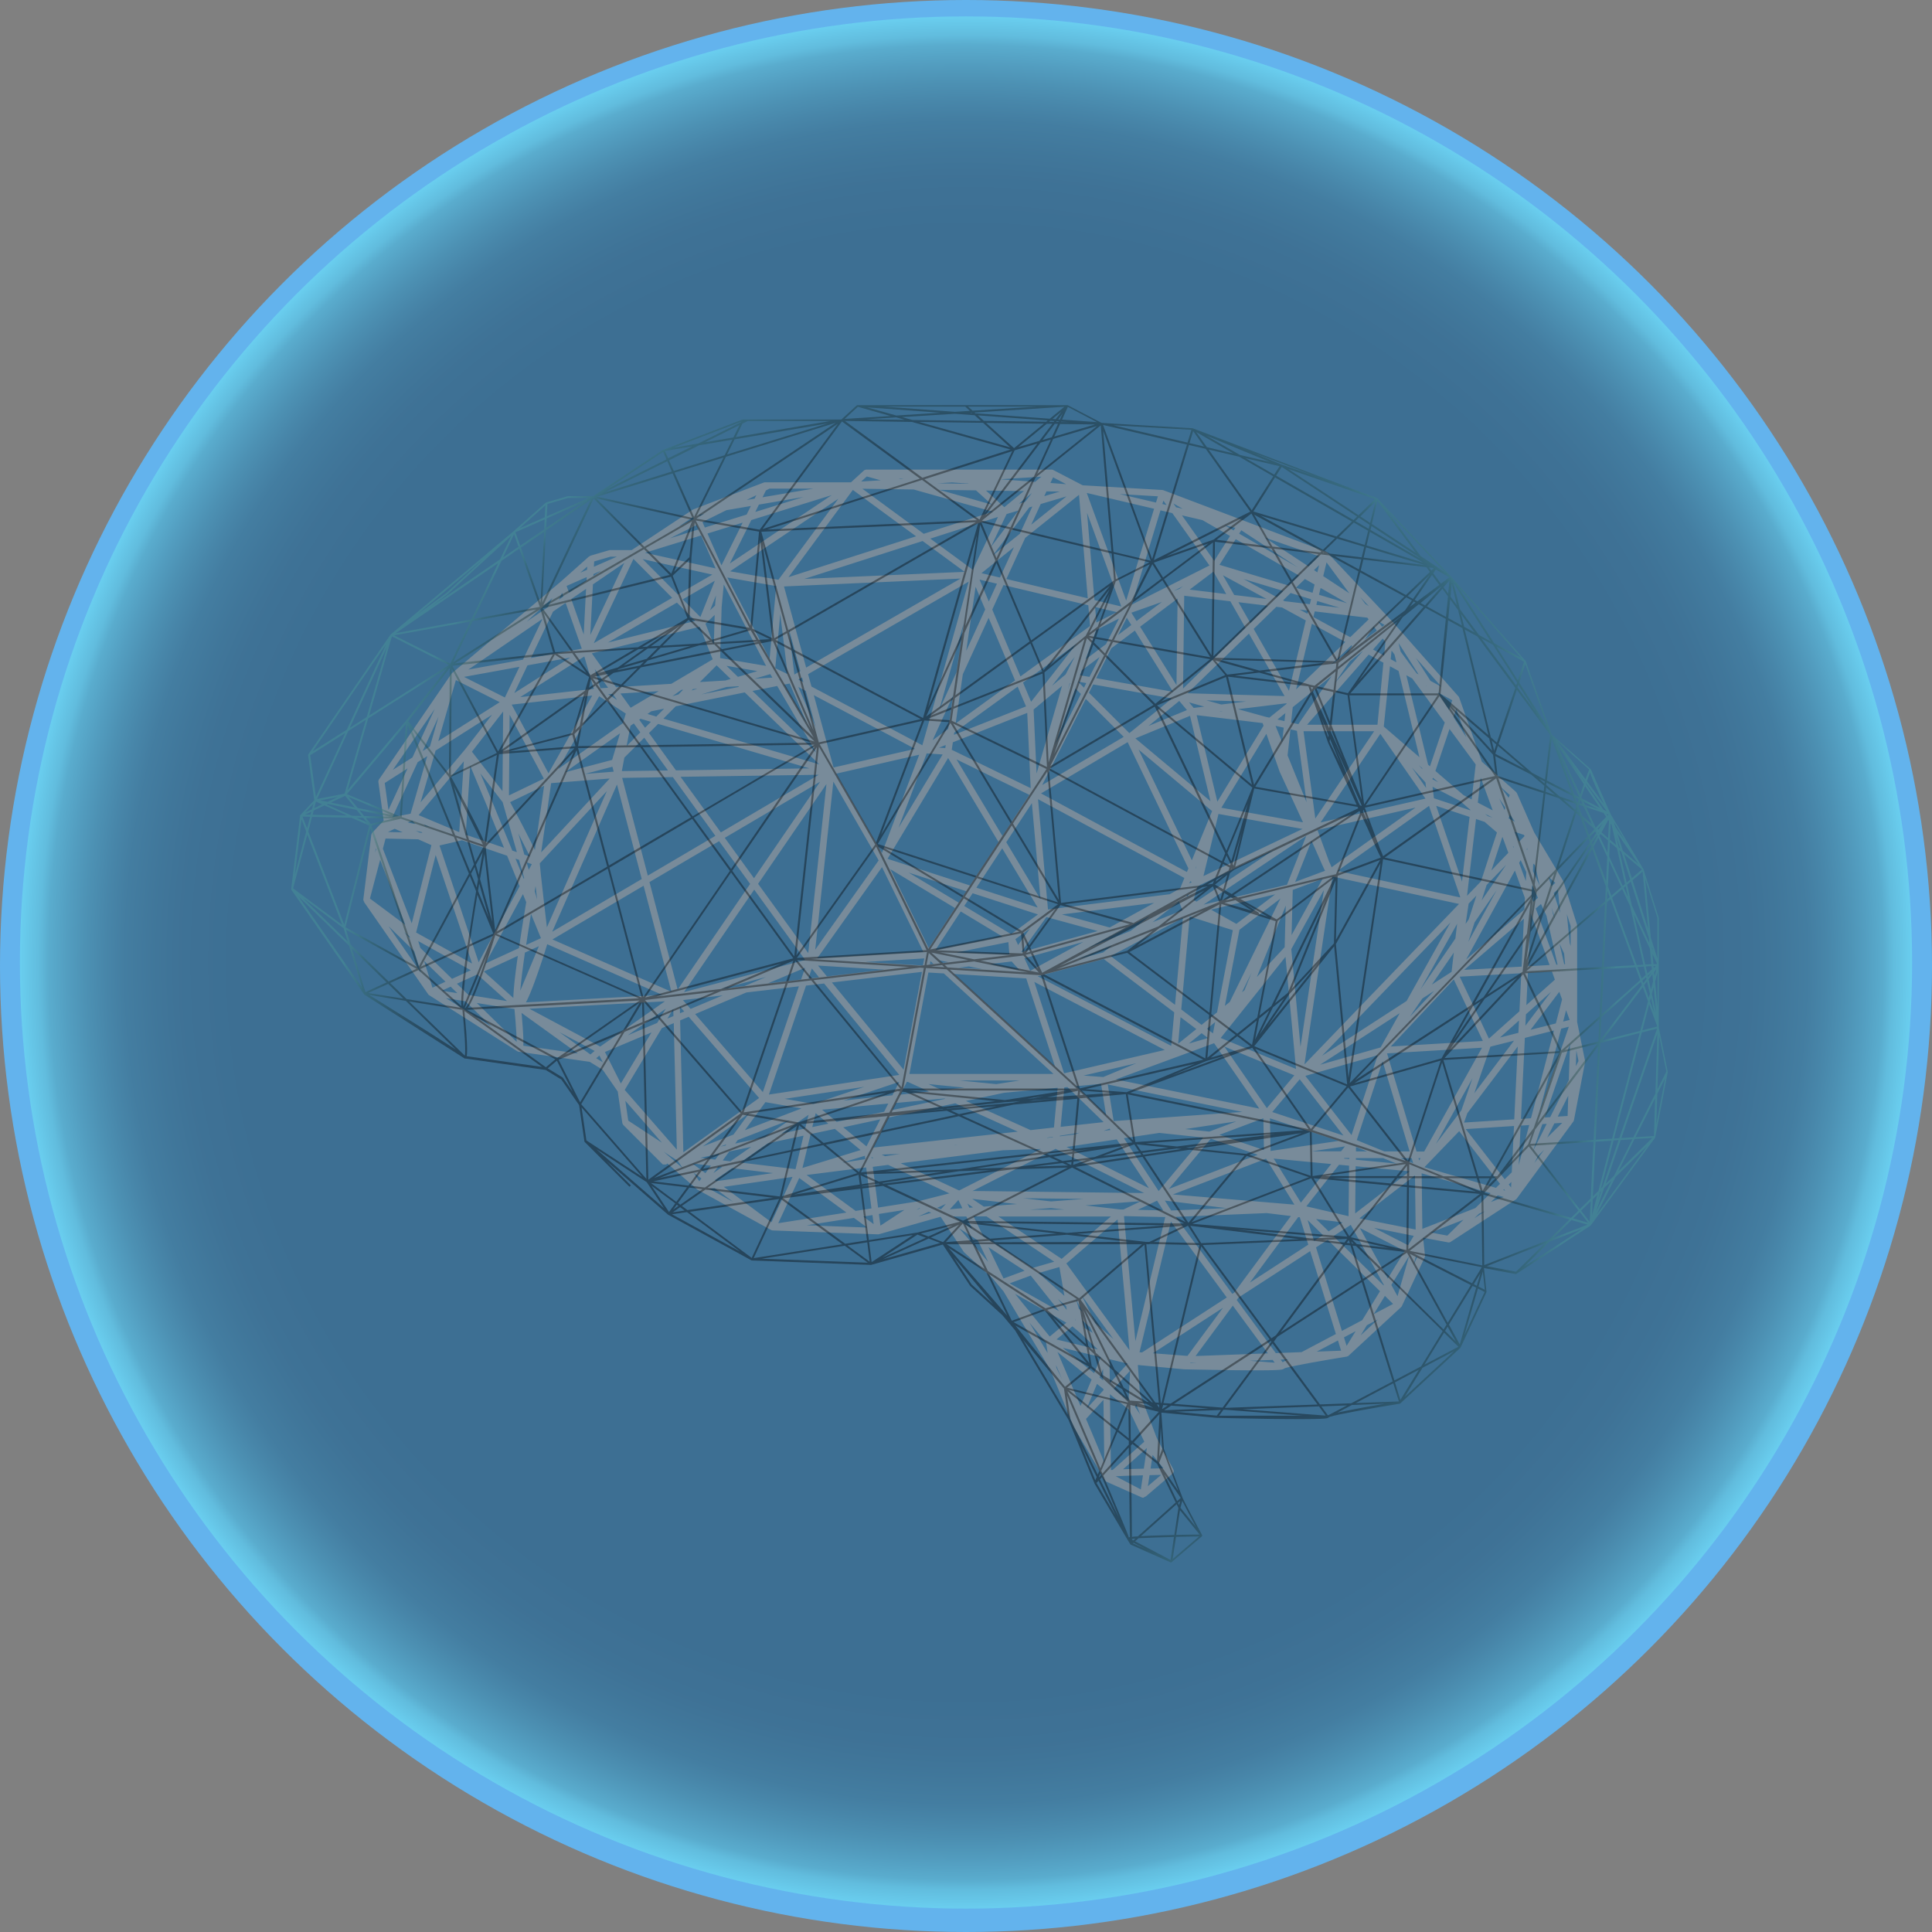
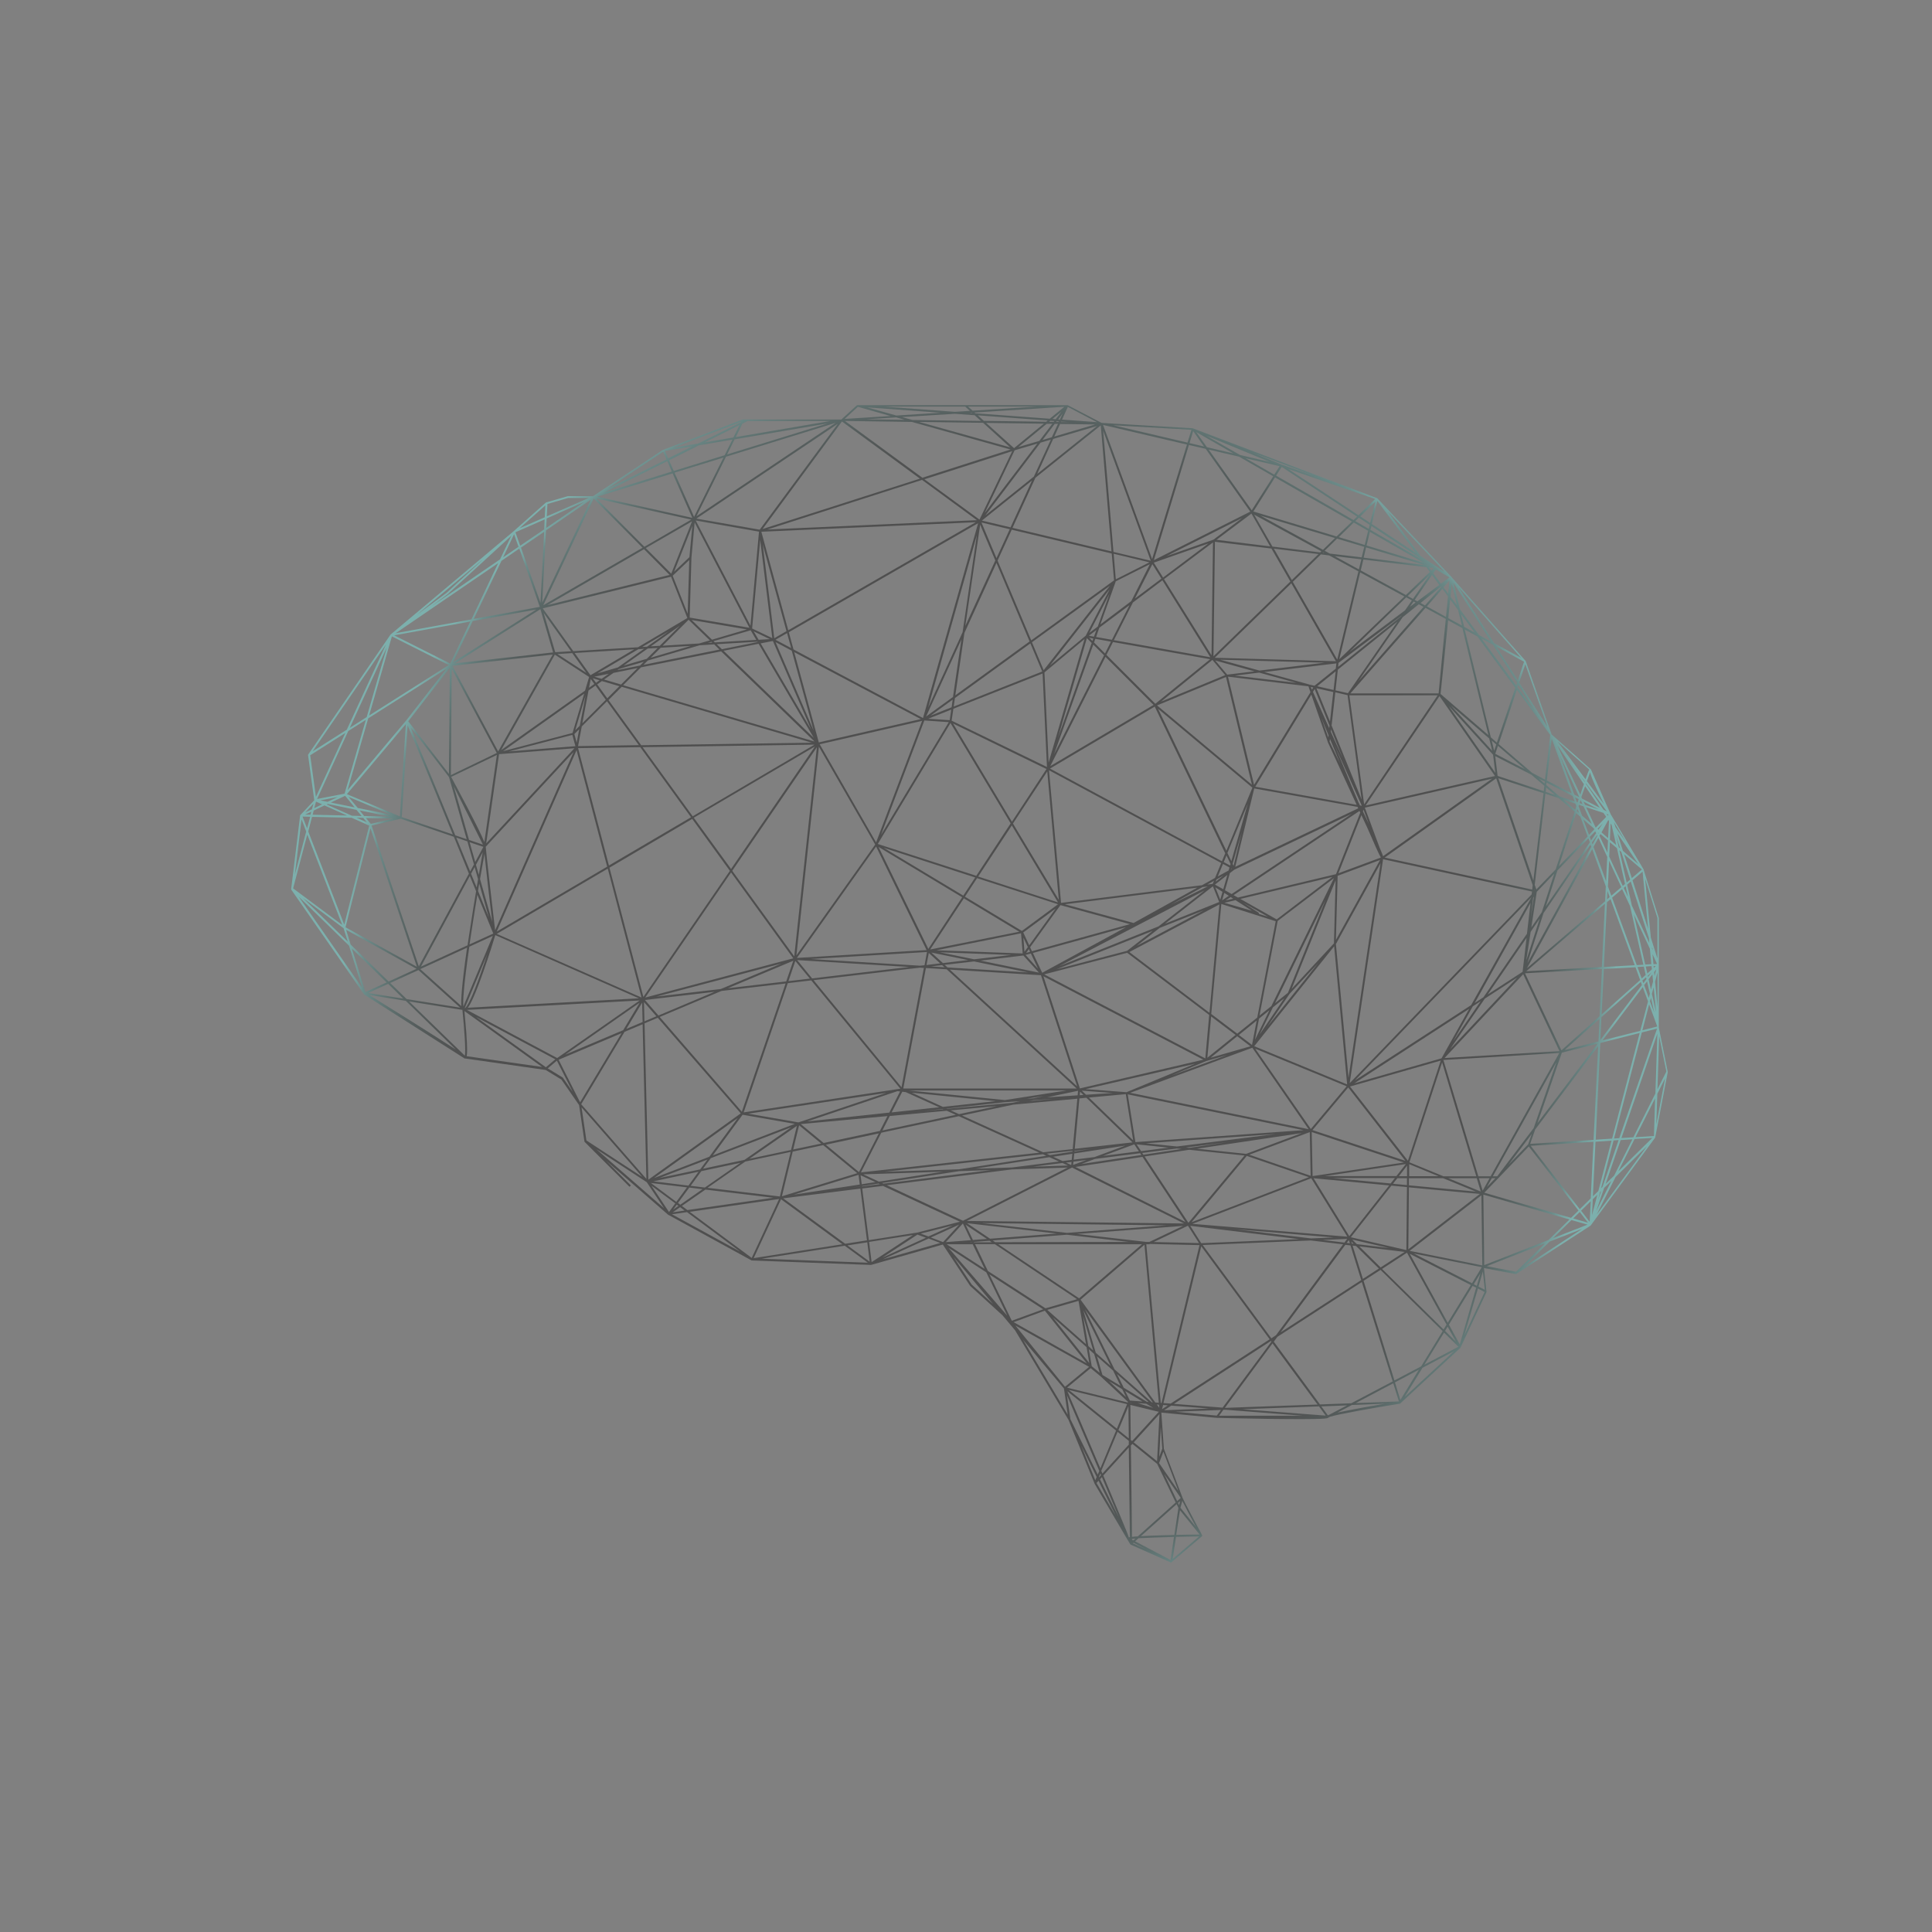
<svg xmlns="http://www.w3.org/2000/svg" xmlns:xlink="http://www.w3.org/1999/xlink" viewBox="0 0 199 199">
  <rect x="0" y="0" width="199" height="199" fill="#808080" stroke="none" />
  <defs>
    <style>
      .cls-1 {
        fill: #63b3ed;
      }

      .cls-2 {
        fill: url(#radial-gradient);
      }

      .cls-3, .cls-4 {
        isolation: isolate;
      }

      .cls-5 {
        fill: #fff;
        stroke: #fff;
        stroke-linecap: square;
        stroke-linejoin: bevel;
        stroke-width: .5px;
      }

      .cls-4 {
        fill: url(#radial-gradient-2);
      }

      .cls-4, .cls-6 {
        mix-blend-mode: screen;
        opacity: .38;
      }

      .cls-7 {
        opacity: .6;
      }
    </style>
    <radialGradient id="radial-gradient" cx="100.93" cy="98.55" fx="100.93" fy="98.55" r="65.5" gradientTransform="translate(0 199.89) scale(1 -1)" gradientUnits="userSpaceOnUse">
      <stop offset=".66" stop-color="#000" />
      <stop offset=".78" stop-color="#000101" />
      <stop offset=".83" stop-color="#040808" />
      <stop offset=".86" stop-color="#091514" />
      <stop offset=".89" stop-color="#112625" />
      <stop offset=".91" stop-color="#1c3d3b" />
      <stop offset=".93" stop-color="#295955" />
      <stop offset=".95" stop-color="#397a76" />
      <stop offset=".97" stop-color="#4ba19b" />
      <stop offset=".98" stop-color="#5fcbc4" />
      <stop offset="1" stop-color="#75faf2" />
      <stop offset="1" stop-color="#77fff6" />
    </radialGradient>
    <radialGradient id="radial-gradient-2" cx="99.5" cy="100.75" fx="99.5" fy="100.75" r="97.45" gradientTransform="translate(0 199.89) scale(1 -1)" xlink:href="#radial-gradient" />
  </defs>
  <g class="cls-3">
    <g id="Layer_1" data-name="Layer 1">
-       <circle class="cls-1" cx="99.5" cy="99.5" r="99.5" />
      <g class="cls-7">
-         <path class="cls-5" d="M117.77,154.02h-.04l-3.66-1.63s-.04-.02-.04-.04l-.25-.43s0-.02,0-.03l-2.99-5.08v-.02l-2.36-5.77-4.86-8.15-1.15-1.37-2.92-2.67s0,0-.02-.02l-2.49-3.77-6.53,1.85h-.02l-10.83-.4h-.03l-7.57-4.15s0,0-.02,0h0l-5.66-4.93,2.24,2.24-.12.12-4.07-4.07s-.02-.03-.03-.04h0l-.48-3.32-1.61-2.33-1.43-.88-7.3-1.04s-.08.02-.13-.03l-9.07-5.77h0l-.02-.02-6.62-9.52s0-.03-.02-.04h0v-.03l.82-6.67h0v-.03h0s0,0,.02-.02l1.27-1.35-.56-4.11s0-.04.02-.07l7.48-10.91h0s11.19-9.41,11.19-9.41l2.93-2.61h0s.02,0,.03-.02l1.95-.57h2.32l6.37-4.22h.02l7.24-2.76h8.98l1.4-1.28s.04-.03.06-.03h19.14l3.1,1.61,8.28.49h0s0,0,0,0l16.77,6.35h.02s.02,0,.02.02l6.71,7.12s.05.03.06.07l6.74,7.63s.02.02.02.04l2.35,6.65,3.53,3.12s.06.04.07.08l1.78,4.05,3.01,5.04s0,.02,0,.02l1.39,4.4v4.3h0v5.68l.82,4.03h0v.04l-1.14,5.94s0,.02,0,.04h0l-5.86,7.98h0s0,0,0,0h0l-6.76,4.4s-.04.02-.06,0l-2.9-.54.23,2.16v.04h0l-2.36,5.04s0,.02-.02.03l-5.45,5.04h0s-.02,0-.04,0c-2.18.35-5.6.95-6.38,1.19l-.17.09h0c-.06.06-.18.17-5.19.11-2.46-.03-4.92-.09-4.95-.09h0l-5.04-.47.24,3.3c.11.3,1.62,4.21,1.7,4.47h0c.07.2,1.31,2.53,1.78,3.4h0s0,.04,0,.05h0s0,.03-.02.04h0l-2.76,2.36s0,0-.02,0h-.04l-.02.04ZM114.47,152.1l3.23,1.7.32-2.1c-1.23.03-2.44.07-3.23.11l-.31.28h0ZM118.19,151.69l-.3,2.01,2.4-2.04c-.64,0-1.37.02-2.1.04h0ZM114.27,152.28l1.11.49-1.04-.54-.06.05h0ZM114.19,151.95l.11.06.19-.17c-.11,0-.22.02-.31.03v.08ZM111.57,146.1c.61,1.46,1.12,2.65,1.5,3.56.54,1.29.75,1.83.83,2.07.03,0,.06-.02.11-.02l-.11-8.16-2.33,2.55h0ZM114.07,143.36l.11,8.33c.13-.02.3-.03.53-.04l3.46-3.09-1.68-3.52-2.25-1.82-.13.15h-.02ZM118.24,148.72l-3.25,2.9c.5-.03,1.21-.05,2.22-.08.27,0,.55-.02.82-.02l.37-2.47-.17-.34h0ZM118.56,149.26l-.34,2.26c.95-.02,1.78-.04,2.13-.04l-1.79-2.22h0ZM118.59,149.03l1.41,1.75c-.41-.78-1-1.88-1.25-2.37l-.17.61h0ZM111.26,146.44l1.72,3.49c-.41-1-.96-2.29-1.54-3.68l-.18.19h0ZM110.96,146.78l1.75,2.97-1.56-3.18-.18.2ZM118.38,148.6l.1.2.11-.38-.2.18ZM117.11,145.95l1.19,2.48.32-.29-1.52-2.19ZM116.64,144.96l1.76,2.55c-.39-1.04-1.12-2.95-1.38-3.59l-.39,1.04h0ZM109.53,143.3l1.32,3.24.12-.3-1.45-2.94ZM111.17,146.23l.02.04.18-.2c-.02-.05-.04-.11-.06-.16l-.13.32h0ZM108.57,140.96l2.49,5.05.14-.33c-1.04-2.47-2.18-5.12-2.94-6.9l.31,2.18h0ZM111.4,145.68c.04.08.07.16.11.24l2.4-2.63v-.33l-1.02-.82-1.48,3.55h0ZM108.3,138.44c.4.94,1.61,3.74,2.78,6.51.07.18.15.34.22.51l1.44-3.44-4.43-3.58h0ZM114.34,143.08l2.13,1.72.22-4.3-2.35,2.58h0ZM116.8,141.7l-.14,2.71.28-.75-.14-1.97h0ZM114.07,143.09h0ZM114.07,142.87l.12.1,2.43-2.66-2.59-.63.04,3.18h0ZM112.95,141.96l.94.76-.04-2.93-.9,2.17ZM108.44,138.32l4.36,3.53.93-2.24-5.3-1.29h0ZM122.11,140.66h7.58l-6.96-.54h-.24s-.39.54-.39.54ZM118.13,140.3l3.76.36.38-.51-4.14.16h0ZM124.29,140.07l7.53.58-.61-.83s-6.91.25-6.91.25ZM131.42,139.8l.61.82s.07-.03.11-.04l1.63-.86-2.36.09h0ZM104.25,133.73l4.08,6.83-.34-2.39-3.74-4.45h0ZM134.19,139.7l-1.29.68c.5-.11,1.25-.25,2.4-.47.68-.12,1.35-.24,1.91-.33l-3.02.11h0ZM117.74,139.74l-.64.41,4.07-.15s-3.43-.26-3.43-.26ZM117.01,139.68l-.09.38.53-.34-.44-.04ZM114.7,139.51l1.41.44-.63-.39-.78-.06h0ZM122.64,139.94h.1l8.34-.31-4.1-5.57-4.34,5.88h0ZM116.45,139.65l.22.3-.03-.29-.19-.02h0ZM117.99,139.58l4.44.34,4.44-6.01-.04-.06-8.84,5.73h0ZM116.82,139.67v.04l.02-.04h-.02ZM115.87,139.6l.11.07-.08-.07h-.04,0ZM116.2,139.62l.04.03-.02-.03h-.02ZM127.09,133.92l4.2,5.71,2.84-.11,3.77-1.99-2.81-9.05-7.69,4.98-.33.45h0ZM117.06,139.51l.64.05,9.02-5.85-6.23-8.47s-3.43,14.27-3.43,14.27ZM114.03,139.5l.18.04-.18-.05h0ZM137.96,137.71l-3.42,1.8,3.93-.15-.51-1.66h0ZM116.81,139.49h.07l3.46-14.37-4.53-.11-.04.02h-.27l1.32,14.45h0ZM116.31,139.45l.32.03-1.31-14.38-5.82,5,6.81,9.36h0ZM108.27,138.09l5.54,1.34.03-.06-2.47-2.32-.91-.76-2.17,1.79h0ZM115.99,139.43h.1l-6.17-8.47,2.69,5.47,3.39,2.99h0ZM115.54,139.39h.16l-2.89-2.54.61,1.25,2.11,1.28ZM113.99,139.28l1.15.09-1.57-.96.42.87h0ZM138.13,137.62l.5,1.61,1.69-2.76-2.19,1.16h0ZM112.1,137.51l1.54,1.45-.36-.73-1.19-.72h0ZM140.62,136.3l-1.61,2.64,4.49-4.15-2.88,1.52h0ZM103.55,132.43l4.54,5.59,2.19-1.82-6.73-3.78h0ZM111.49,136.94l1.65,1-.68-1.4-1.47-1.29.5,1.68ZM135.26,128.38l2.81,9.07,2.42-1.28,1.97-3.21-5.67-5.57-1.54.99h0ZM110.52,136.14l.73.61-.5-1.71-.49-.43s.26,1.54.26,1.54ZM110.9,134.93l1.35,1.19-2.49-5.08s1.14,3.89,1.14,3.89ZM142.6,133.08l-1.79,2.92,3.1-1.63-1.31-1.29ZM103.4,132.14l6.68,3.76-3.83-4.81-2.85,1.05ZM106.99,131.71l3.3,4.14-.25-1.45-3.05-2.69h0ZM110.2,134.32l.45.39-.92-3.12.47,2.73ZM143.03,132.36l.99,1.8,1.49-5.18-.32-.17-2.17,3.54h0ZM106.47,131.02l3.53,3.11-.68-3.94-2.84.82ZM142.68,132.93l.99.97-.75-1.37-.24.39ZM126.97,133.76h0l.02-.02-.03.02h0ZM120.62,125.12l6.25,8.49.43-.28,6.12-8.27-2.93-.36-9.85.41h0ZM145.68,129.07l-1.23,4.26,1.84-3.94-.61-.32h0ZM133.61,125.09l-5.89,7.98,7.33-4.76-.98-3.16-.47-.05h0ZM136.95,127.28l5.61,5.52.27-.44-3.61-6.55-2.27,1.47h0ZM139.46,125.9l3.47,6.29,2.11-3.44-5.57-2.85h0ZM101.2,127.78l2.04,4.22,2.85-1.05-4.89-3.18h0ZM97.48,125.37l5.34,6.19-1.9-3.96-3.43-2.23h0ZM101.05,127.48l5.25,3.4,2.87-.83-7.48-5.01h-1.81l1.18,2.43h0ZM99.6,128.72l1.94,1.76-3.61-4.3,1.67,2.54ZM102.01,125.05l7.36,4.93,5.73-4.93h-13.09ZM145.73,128.9l.58.3-.18-1.67-.39,1.37h0ZM145.29,128.68l.28.14.33-1.14-.61,1h0ZM139.86,125.9l5.27,2.69.89-1.47-6.17-1.24h0ZM134.27,125.17l.94,3.04,1.46-.95-2.09-2.05-.32-.04h0ZM146.49,127.04l2.67.5,2.62-2.58-5.29,2.07h0ZM97.31,125.05l3.46,2.25-1.08-2.25h-2.38ZM134.87,125.24l1.95,1.91,2.18-1.41-4.12-.51h0ZM152.2,124.8l-2.33,2.28,5.28-3.44-2.96,1.16h0ZM139.45,125.63l6.62,1.32-.08-6.39-6.55,5.06ZM146.18,120.52l.08,6.42,5.84-2.29,1.91-1.87s-7.83-2.26-7.83-2.26ZM80.51,126.36l9.62.36-2.11-1.54-7.52,1.18h0ZM90.25,124.84l.24,1.83,3.77-2.47-4,.63h0ZM88.28,125.15l2.03,1.48-.23-1.76-1.8.28h0ZM95.65,124.54l-4.13,1.89,5.21-1.48-1.07-.4h0ZM82.23,120.94l-2.49,5.37,8.08-1.26-5.6-4.1h0ZM73.92,122.09l5.64,4.19,2.49-5.37-8.13,1.18ZM94.66,124.16l-3.21,2.1,3.97-1.82-.76-.29h0ZM72.3,122.32l6.21,3.4-4.84-3.61-1.37.19h0ZM134.11,124.41l5.04,1.17.06-5.74-1.4-.13-3.69,4.7h0ZM139.39,119.85l-.06,5.65,6.52-5.04-6.46-.61h0ZM134.66,125.04l2.92.36-3.34-.77.42.41ZM134.21,124.99l.17.02-.23-.23.06.2h0ZM82.43,120.86l5.64,4.13,1.97-.31-.61-4.71-7.02.89h0ZM133.73,124.92l.29.04-.09-.3-.19.26h0ZM119.49,123.35l1.01,1.59,8.9-.38-9.91-1.21h0ZM116.16,124.84l4.12.1-1.01-1.59-3.11,1.48h0ZM131.56,124.66l1.97.24.25-.33s-2.22.1-2.22.1ZM99.59,124.84l-.2.02h.2v-.02ZM99.78,124.83l.02.03h1.61l-.2-.14-1.43.11h0ZM101.5,124.7l.24.16,12.14-.03-5.62-.65-6.76.52ZM95.88,124.43l1.11.42,1.46-1.59s-2.56,1.17-2.56,1.17ZM98.78,123.16l-1.55,1.69,2.28-.18-.73-1.52ZM115.4,124.83h.38l3.07-1.46-9.66.74,6.21.72ZM89.62,119.96l.61,4.71,4.4-.69h0l3.9-.99-7.01-3.26-1.9.24ZM99.02,123.26l.68,1.4,1.27-.1s-1.95-1.31-1.95-1.31ZM99.16,123.13l2.11,1.41,6.07-.47-8.18-.95ZM123.87,123.71l6.62.81,2.06-.09-8.68-.72ZM154.2,122.84l-1.68,1.65,3.14-1.23s-1.46-.42-1.46-.42ZM119.71,123.19l14.09,1.18-3.29-5.33-10.8,4.15ZM94.95,124.07l.7.26,2.21-1.01-2.92.75h0ZM130.71,119.04l3.26,5.27,3.63-4.62-6.9-.65h0ZM100.52,123.11l7.74.89,9.05-.69s-16.78-.2-16.78-.2ZM99.16,122.91l19.77.24-10.2-5.1-9.57,4.86ZM115.34,117.05l3.98,6.05,5.11-6.13-5.02-.53-4.07.61h0ZM154.35,122.7l1.35.39-.75-.97-.6.58h0ZM124.63,117l-5.04,6.04,10.69-4.11-5.65-1.94h0ZM109.02,118l10.04,5.02-3.91-5.93-6.12.92h0ZM155.07,121.98l.79,1.02.09-1.88s-.88.86-.88.86ZM91.86,119.67l6.94,3.23,9.54-4.84-5.05.17-11.41,1.45h0ZM146.25,120.35l7.91,2.28.68-.67-4.52-5.83-4.06,4.21h0ZM156.13,120.95l-.07,1.46.49-1.87s-.42.41-.42.41ZM158.22,118.9l-1.73,3.44,4.59-6.25-2.85,2.8h0ZM73.05,121.66l-.67.47,1.08-.16-.41-.31ZM70.42,119.71l1.6,2.4.57-.78-2.18-1.61h0ZM157.17,119.93l-.72,2.1,1.38-2.75-.66.64h0ZM73.2,121.55l.51.38,7.81-1.12-6.18-.75-2.14,1.49ZM72.74,121.44l-.33.46.49-.34-.16-.11ZM150.49,116.08l4.47,5.76,1-.98.25-5.15-5.71.37h0ZM65.44,116.41l6.14,5.35-1.58-2.36-4.56-2.98h0ZM72.84,121.29l.2.15,2.03-1.41-1.2-.15-1.03,1.4h0ZM70.39,119.47l2.32,1.72.97-1.32-3.28-.39ZM156.8,120.29l-.18.71.27-.8-.09.09h0ZM75.56,119.91l6.57.79.97-4.05-4.12.88-3.42,2.39ZM156.39,115.7l-.24,4.98.49-.48,1.2-4.59-1.46.1h0ZM83.29,116.61l-.98,4.06,6.85-2.11-3.1-2.55-2.77.59h0ZM89.29,118.72l-5.9,1.81,6.01-.92s-.11-.89-.11-.89ZM139.4,119.68l6.1.58-2.98-1.22h-3.11v.65h0ZM142.99,119.04l2.96,1.21-.36-1.21h-2.6,0ZM145.77,119.04l.34,1.13.63-1.13h-.97ZM158.03,115.6l-1.14,4.36.13-.13,1.47-4.26-.46.03h0ZM89.42,119.78l-.73.11.73-.1v-.02ZM73.99,119.72l1.3.16,3.24-2.25-3.56.75-.98,1.34h0ZM146.95,119.04l-.45.81.78-.81h-.33ZM89.59,119.76v.03l1.63-.2-.11-.05-1.52.24h0ZM70.61,119.32l3.18.39.92-1.26-4.11.88ZM137.95,119.54l1.28.12v-.63h-.88l-.4.51ZM89.46,118.76l.11.82,1.25-.19-1.35-.63ZM158.68,115.55l-1.38,3.99.77-.75,1.66-3.31-1.06.07h0ZM91.43,119.48l.13.06,9.79-1.24-2.9.1-7.03,1.08ZM132.44,119.02l5.28.5.39-.49h-5.68,0ZM89.73,118.69l1.4.66,5.83-.89-7.23.25h0ZM69.8,104.94l.35,14.23,8.41-6.03-7.55-8.71s-1.21.51-1.21.51ZM64.04,112.29l5.94,6.81-.34-14.09-1.64.69s-3.96,6.59-3.96,6.59ZM75.52,117.33l-4.37,1.68,3.72-.79.65-.89h0ZM78.29,113.55l-7.62,5.46,5.04-1.94,2.58-3.52ZM64.49,115.58l5.08,3.33-5.53-6.33.44,3h0ZM147.04,118.86h.39l3.32-4.38,2.08-6.02-5.79,10.4h0ZM145.72,118.86h1.12l6.25-11.22-10.55.63,3.18,10.59h0ZM142.56,118.85h2.97l-3.11-10.37-2.98,9.1,3.11,1.27h0ZM139.41,118.85h2.68l-2.67-1.09v1.09h0ZM138.48,118.85h.75v-.97s-.75.97-.75.97ZM131.73,118.84h6.52l.87-1.1-7.39,1.1ZM130.55,114.83l.08,4.01,8.32-1.23-8.4-2.77h0ZM124.86,116.9l5.59,1.91-.08-3.98-5.51,2.07ZM91.36,114.89l-1.84,3.61,16.24-1.79-7.34-3.33-7.06,1.51h0ZM86.29,115.97l3.04,2.5,1.8-3.53-4.83,1.04h0ZM106.07,116.85l-14.4,1.59,6.76-.23,7.94-1.22s-.31-.14-.31-.14ZM159.94,115.47l-1.47,2.93,3.1-3.04-1.62.11ZM75.83,117.22l-.69.95,3.77-.81,4.26-2.97s-7.34,2.83-7.34,2.83ZM106.68,117.12l-6.75,1.04,3.33-.11,4.27-.54-.86-.39ZM107.84,117.65l-2.65.33,3.16-.11s-.51-.23-.51-.23ZM108.18,117.61l.47.22.03-.28-.5.06ZM108.86,117.52l-.03.3,1.22-.46-1.19.15h0ZM150.56,115.02l-2.11,2.79,1.79-1.86.32-.93h0ZM110.82,117.27l-1.26.47,5.47-.82-.11-.17-4.11.52h0ZM106.99,117.07l.87.39.82-.11.05-.56-1.75.27h0ZM130.61,114.66l8.47,2.8-5.2-6.69-3.26,3.89ZM134.03,110.68l5.27,6.76,2.99-9.12-8.26,2.36h0ZM108.93,116.77l-.05.56,1.9-.24,2.8-1.04-4.65.72ZM83.68,114.25l-4.33,3.01,3.79-.81.54-2.2ZM114.39,115.95l-2.84,1.05,3.26-.41s-.42-.64-.42-.64ZM78.73,113.25l-2.71,3.7,7.47-2.87s-4.76-.83-4.76-.83ZM106.42,116.81l.28.13,2.06-.32v-.07l-2.34.26h0ZM115.12,116.73l.11.17,3.47-.52-.41-.04-3.16.4h0ZM120.11,116.34l4.48.47,5.05-1.9s-9.54,1.43-9.54,1.43ZM98.71,113.32l7.4,3.34,2.68-.3.43-4.59-5.83.54s-4.68,1-4.68,1ZM108.95,116.54v.06l1.38-.21-1.38.15ZM114.61,115.95l.4.61,2.49-.32-2.9-.3h0ZM83.87,114.21l-.54,2.21,2.55-.54s-2.02-1.67-2.02-1.67ZM109.4,111.77l-.43,4.58,5.26-.58-4.19-4.06-.64.06ZM119.06,116.23l.34.04,3.39-.51-3.73.47ZM115.44,115.85l2.83.3,8.97-1.13-11.8.84h0ZM150.91,114.56l-.47,1.34,5.77-.37.41-8.53-5.71,7.55h0ZM84.05,114.11l2.07,1.71,5.12-1.09.68-1.35-7.88.73h0ZM113.8,111.39l.7,4.35,15.31-1.09-16-3.26h0ZM110.26,111.68l4.04,3.9-.68-4.21-3.35.31h0ZM156.82,106.76l-.42,8.76,1.49-.1,2.52-9.62-3.55.9-.04.04ZM160.6,105.76l-2.53,9.65.47-.03,3.44-9.98-1.39.35h0ZM162.01,105.88l-3.27,9.5,1.09-.07,2.01-3.99.18-5.44ZM161.82,111.74l-1.79,3.55,1.68-.11.11-3.45h0ZM92.13,113.37l-.68,1.32,6.69-1.42-.82-.38s-5.19.48-5.19.48ZM114.02,111.25l16.25,3.31-5.12-7.41-11.12,4.1h0ZM125.42,107.24l5.05,7.31,3.26-3.89-8.32-3.42ZM162.01,111.36l-.09,2.78.81-4.21-.72,1.42h0ZM153.32,107.61l-2.22,6.41,5.47-7.24-3.26.82ZM79.25,113.16l4.57.8,7.99-2.69s-12.56,1.9-12.56,1.9ZM92.8,111.11l-8.19,2.75,7.47-.81.98-1.92-.26-.03ZM97.67,112.85l.76.34,3.44-.74-4.2.39h0ZM82.84,101.28l-4.01,11.77,14.27-2.15-8.11-9.86-2.15.25h0ZM93.26,111.17l-.96,1.88,4.33-.47-3.04-1.38-.32-.04h0ZM71.19,104.36l7.48,8.62,3.98-11.68-5.83.68-5.62,2.37ZM96.95,112.72l-1.68.18,1.74-.16-.04-.02h0ZM97.29,112.68l.06.03,6-.55.65-.14-1.38.09-5.34.58h0ZM94.13,111.25l2.84,1.29,4.8-.52-7.64-.76h0ZM61.97,108.24l1.96,3.88,3.78-6.3-5.74,2.41h0ZM105.24,111.93l-.38.08,2.11-.19s-1.74.11-1.74.11ZM93.86,111.04l8.76.88,5.62-.88h-14.38ZM106.19,111.54l-1.6.25.61-.04.98-.21h0ZM109.28,111.07l-2.83.61,2.8-.18.04-.42ZM109.45,111.15l-.03.32.34-.03-.32-.31h0ZM109.62,111.06l.39.38,2.43-.16-2.82-.21h0ZM109.97,110.91l3.71.28,6.24-2.6s-9.95,2.32-9.95,2.32ZM60.98,109.03l1.36.83s.02.02.03.03l.89,1.29-1.44-2.85s-.83.7-.83.7ZM162.19,106.05l-.16,4.89.82-1.62-.66-3.26ZM93.38,110.87h15.78l-11.84-10.85-1.9-.11-2.05,10.97ZM106.11,100.64l3.33,10.21,11.25-2.61s-14.57-7.6-14.57-7.6ZM85.2,101l8.02,9.75,2.04-10.87-.35-.02-9.69,1.14h0ZM97.6,100.03l11.59,10.63-3.3-10.12-8.3-.51h0ZM125.31,107.01l8.47,3.48-1.18-12.57-7.27,9.1h0ZM144.89,103.6l-10.46,6.77,7.94-2.27,2.52-4.51h0ZM137.04,89.98l-3.04,20.39,16.56-17.19.03-.26s-13.56-2.94-13.56-2.94ZM150.54,93.48l-16.06,16.66,10.59-6.86,5.47-9.79h0ZM132.75,97.71l1.15,12.19,2.91-19.55-4.06,7.36ZM120.97,108.35l-3.21,1.33,5.09-1.88-1.88.54ZM54.43,104.33l6.4,4.6.86-.73-7.26-3.87ZM53.61,107.92l6.88.98-7.07-5.09c.04.36.11,1.15.17,1.95.1,1.4.08,1.94.04,2.16h0ZM106.2,100.48l14.65,7.64.36-3.96-7.47-5.65s-7.55,1.97-7.55,1.97ZM149.81,100.45l-7.17,7.63,10.48-.63-3.31-7.01h0ZM53.62,103.7l8.22,4.39,7.51-5.25s-15.73.86-15.73.86ZM121.39,104.3l-.34,3.77,2.58-2.08-2.24-1.69ZM123.77,106.1l-2.43,1.97,3.64-1.05-1.21-.91ZM48.37,102.94l5.07,4.94c.09-.39-.04-2.34-.22-4.17l-4.85-.77ZM69.37,103.04l-6.78,4.74,5.28-2.22,1.51-2.52h0ZM149.97,100.37l3.31,7.02,3.47-3.11.21-4.3-6.99.39h0ZM156.74,104.53l-3.17,2.83,3.07-.78s.1-2.05.1-2.05ZM44.76,102.37c1.35.84,5.9,3.68,7.84,4.95l-4.54-4.42-3.31-.53h0ZM146.32,102.68l-3.16,4.6,6.12-6.52-2.96,1.91h0ZM123.91,105.98l1.2.9.42-2.22-1.62,1.31h0ZM145.2,103.4l-1.76,3.15,2.48-3.62-.73.47h0ZM160.69,101.64l-3.67,4.85,3.44-.87.7-2.69-.47-1.28h0ZM156.93,104.37l-.1,2.08,3.79-5.01-.11-.28-3.58,3.2h0ZM125.75,104.5l-.37,1.91,1.31-2.68-.94.76ZM127.01,103.48l-1.21,2.47,2.24-3.31-1.03.83ZM121.41,104.09l2.36,1.79,1.82-1.47,1.68-8.77-4.95-1.57-.91,10.03h0ZM161.27,103.22l-.61,2.35,1.35-.34-.74-2.01ZM69.58,103.04l-1.44,2.4,1.48-.62-.04-1.77h0ZM128.52,102.26l-2.02,2.98,4.61-5.76-2.59,2.78h0ZM69.76,102.98l.04,1.76,1.09-.46s-1.13-1.31-1.13-1.31ZM127.44,95.62l-1.65,8.61,1.08-.87,5.7-11.64-5.12,3.9h0ZM69.84,102.81l1.22,1.41,5.12-2.15-6.33.75h0ZM157.14,99.97l-.2,4.14,3.51-3.13-.43-1.17-2.88.16ZM161.35,102.92l.39,1.05-.31-1.35s-.08.3-.08.3ZM113.94,98.44l7.3,5.53.89-9.86s-8.19,4.33-8.19,4.33ZM161.52,102.24l.38,1.67-.22-2.26-.16.61h0ZM55.47,98.65l-2.04,4.89h.03c.42-.36,1.3-2.71,2.01-4.89ZM56.21,96.92c-.11.38-.56,1.82-1.07,3.27-.75,2.16-1.18,3-1.43,3.33l15.57-.85-13.08-5.76h0ZM48.15,102.72l4.87.77-3.81-3.42-2.58,1.18,1.51,1.47h0ZM161.81,101.14l.22,2.31v-3.15l-.22.85h0ZM53.84,97.95c-.54,3.74-.59,5.01-.54,5.43l2.68-6.41s-2.14.98-2.14.98ZM49.39,99.99l3.74,3.37c-.04-.5,0-1.79.52-5.32l-4.26,1.96h0ZM131.8,93.72l-4.59,9.38,1.18-.95,3.41-8.43ZM150.48,93.94l-5.1,9.12.8-.52,3.97-5.78.33-2.83h0ZM44.65,102.16l3.2.51-1.38-1.34-1.82.83ZM160.82,101.47l.42,1.15.1-.39-.25-1.12-.27.35h0ZM77.68,91.2l-7.81,11.4,13.48-3.57-5.67-7.83ZM56.34,96.79l13.19,5.8-3.08-11.74-10.1,5.95h0ZM66.61,90.74l3.09,11.78,7.87-11.48-3.43-4.73-7.54,4.43h0ZM82.29,99.48l-11.41,3.02,5.87-.69,5.54-2.33h0ZM150.11,97.15l-3.54,5.15,3.18-2.05s.36-3.1.36-3.1ZM43.15,98.11l1.24,3.97,1.93-.89-3.18-3.09h0ZM161.22,100.94l.21.93.19-.74-.06-.65-.34.46ZM132.72,91.91l-4,9.89,3.85-4.14.15-5.75ZM83.35,99.23l-5.96,2.51,5.31-.62.64-1.89h0ZM38.32,93.39l5.76,8.29-1.19-3.83s-4.57-4.46-4.57-4.46ZM160.65,101.03l.09.25.29-.39-.04-.17-.34.31h0ZM43.05,97.75l3.46,3.37,2.54-1.16-6.4-3.55.42,1.34h0ZM83.53,99.25l-.63,1.84,1.95-.23-1.32-1.61h0ZM160.2,99.8l.39,1.05.36-.32-.18-.76-.58.04h0ZM83.7,99.17l1.37,1.67,8.83-1.04s-10.2-.63-10.2-.63ZM161.14,100.59l.03.11.32-.43-.35.32ZM161.72,100.27l.04.36.16-.61-.19.25h0ZM160.96,99.75l.14.64.42-.38-.03-.29-.54.03ZM105.16,98.53l.84,1.81,7.62-4.14-8.47,2.34h0ZM100.37,99.22l5.34,1.1-1.41-1.55-3.93.47h0ZM97.39,99.84l7.32.45-4.9-1-2.68.32s.26.24.26.24ZM157.25,94.05l-7.16,6.14,6.88-.39.27-5.76h0ZM116.09,96.5l-8.79,3.52,6.43-1.68,2.35-1.84h0ZM104.5,98.72l1.13,1.25-.65-1.39-.49.13h0ZM156.08,89.07l-5.94,10.84,7.12-6.11.06-1.35-1.24-3.39h0ZM161.67,99.72l.02.16.18-.17h-.2ZM95.88,99.74l1.23.08-.21-.19-1.02.12h0ZM157.43,93.89l-.28,5.9,2.81-.16-2.2-6.02-.32.27h0ZM42.58,96.18l6.49,3.6-4.23-12.6-2.27,9h0ZM53.89,91.52l-4.46,8.26,4.25-1.95c.08-.56.18-1.18.28-1.85.17-1.06.33-2.11.5-3.08l-.56-1.38h0ZM44.95,86.92l4.3,12.82,4.55-8.44-1.38-3.36-4.83-1.65-2.65.62h0ZM120.78,92.84l-13.2,6.87,9.01-3.61s4.19-3.26,4.19-3.26ZM84.95,99.08l9.93.61.4-.04.23-1.2-10.56.64h0ZM157.89,93.5l2.25,6.13.6-.04-1.21-5.34-.72-1.54-.92.79h0ZM95.68,98.51l-.21,1.11,1.25-.15-1.04-.96h0ZM159.88,95.01l1.04,4.57.56-.04-.13-1.4-1.46-3.13h0ZM161.56,98.62l.09.91.33-.02-.42-.89h0ZM151.66,94.89c-.55,1.7-1.06,3.29-1.47,4.55l5.81-10.59-.07-.19-4.27,6.23ZM95.92,98.49l1.04.95,2.29-.27-3.33-.68h0ZM150.48,96.6l-.39,2.61c.28-.88.72-2.23,1.22-3.8l-.82,1.2h0ZM96.7,98.47l3.11.64,3.37-.39s-6.48-.25-6.48-.25ZM161.42,97.14l.61,1.9v-3.69l-1.12-3.57s.52,5.37.52,5.37ZM90.89,88.83l-7.21,10.14,11.81-.71-4.6-9.43ZM77.78,91.04l5.65,7.8,2.05-19.04s-7.7,11.24-7.7,11.24ZM85.67,79.74l-2.05,19,7.18-10.1-5.12-8.91h0ZM96.38,98.28l7.86.29-.15-1.83s-7.71,1.54-7.71,1.54ZM104.8,98.17l-.25.33.35-.1-.11-.24h0ZM104.3,97.11l.11,1.31.31-.43-.41-.88ZM104.91,98.01l.17.36,8.93-2.47-6.33-1.73-2.76,3.84h0ZM161.52,98.09l.09.19-.11-.32v.12h.02ZM98.88,93.55l-3.06,4.66,8.12-1.62-5.05-3.04ZM91.11,88.88l4.52,9.27,3.09-4.7-7.61-4.57ZM116.68,96.26l-2.06,1.61,6.1-3.23s-4.04,1.61-4.04,1.61ZM104.28,96.66l.54,1.17,2.41-3.35-2.96,2.18ZM54.59,93.22c-.15.89-.3,1.84-.45,2.8-.1.63-.18,1.2-.26,1.73l2.16-.99s-1.45-3.54-1.45-3.54ZM159.7,94.19l1.6,3.42-.04-.44-1.65-5.15-.32.28.43,1.89h0ZM38.73,93.55l4.04,3.94-.38-1.21-3.67-2.73ZM132.91,91.49l-.15,5.84,4.02-7.28-3.87,1.44ZM63.61,80.05l-7.27,16.53,10.05-5.92-2.78-10.61ZM98.97,93.4l5.19,3.12,3.29-2.42-7.37-2.39-1.11,1.68h0ZM55.34,88.85c.03.63.68,6.2.85,7.61l7.14-16.23-8,8.62h0ZM159.75,91.9l1.42,4.44-.5-5.23-.92.79h0ZM151.04,92.95l-.49,3.25.96-1.39c.36-1.11.75-2.31,1.13-3.51l-1.59,1.65h0ZM37.82,92.65l4.47,3.33-3.18-8.23s-1.29,4.9-1.29,4.9ZM39.18,87.45l3.28,8.48,2.27-9.02-1.6-.71-3.61-.08-.35,1.33h0ZM121.55,92.46l-4.37,3.41,4.94-1.97s-.57-1.44-.57-1.44ZM108.1,94.1l6.23,1.7,5.81-3.21-12.04,1.51ZM54.82,91.8l1.11,3.9c-.2-1.68-.56-4.8-.71-6.19-.1.53-.24,1.33-.4,2.31h0ZM124.06,93.6l3.31,1.86,5.07-3.86s-8.38,2-8.38,2ZM150.71,93.54l-.21,1.78.3-1.95-.09.16h0ZM54.65,92.88l.99,2.41-.88-3.08c-.04.22-.07.44-.11.67ZM125.73,94.96l.84.26-2.28-1.29,1.41.9s.05.07.04.11h0ZM122.59,93.95l2.51.72-1.5-.96-1.01.25h0ZM152.91,91.01c-.36,1.1-.72,2.21-1.06,3.29l4.01-5.84-.13-.36-2.81,2.91h0ZM120.62,92.53l-2.89,1.6,3.35-1.66-.47.06ZM106.63,81.89l1.09,12.07,12.84-1.61,1.19-.66.56-1.37-15.68-8.44h0ZM100.18,91.57l7.26,2.35-4.2-7.01-3.06,4.66ZM123.16,93.43l-.47.32.69-.17-.23-.15ZM122.58,93.06l-.19.68.61-.41s-.42-.26-.42-.26ZM103.35,86.74l4.17,6.95-1.05-11.7-3.11,4.74h0ZM121.78,92.54l.46,1.13.2-.71-.66-.42ZM157.48,92.88l-.04.76.24-.2-.2-.55h0ZM123.43,93.25l.39.22,8.93-2.13,2.21-5.61-.07-.16-11.46,7.67h0ZM158.95,92.58l.39.85-.23-.99-.17.15h0ZM157.5,92.43l.32.89.9-.78-1.12-2.4-.11,2.29h0ZM91.61,88.98l7.21,4.33,1.09-1.65-8.29-2.68h0ZM122.65,92.82l.61.34,10.94-7.32-10.7,5.09-.4.32-.46,1.58h0ZM150.77,92.96h0,0ZM150.8,92.79h.03l-.02-.05v.05h0ZM137.18,89.83l13.43,2.91.04-.4-3.33-9.73-10.16,7.22h0ZM150.85,92.32l.15.42,1.76-1.82c.68-2.1,1.25-3.85,1.72-5.25l-1.44-1.24-1.22-.4-.97,8.29h0ZM121.75,92.3l.75.42.37-1.3-1.12.88h0ZM54.01,91.32l.51,1.25c.04-.26.09-.51.13-.75l-.32-1.1s-.32.61-.32.61ZM157.63,89.75l1.25,2.67.2-.18-.74-3.26-.64-.55-.06,1.32h0ZM121.64,91.96l-.61.33.49-.06s.11-.27.11-.27ZM158.56,89.18l.67,2.93.32-.27-.81-2.51-.18-.15ZM121.89,91.82l-.09.22.73-.57-.64.35ZM156.2,88.86l1.15,3.13.11-2.21-.81-1.74-.45.82ZM147.53,82.61l3.18,9.32.93-7.96-4.11-1.36ZM158.99,89.55l.69,2.17.91-.78-1.61-1.39h0ZM122.47,90.42l-.47,1.14.99-.55.08-.27-.6-.32h0ZM91.04,88.6l8.97,2.9,3.13-4.77-5.48-9.14-6.62,11.01h0ZM54.45,90.49l.26.91c.15-.88.28-1.61.36-2.06l-.62,1.15ZM38.57,86.37l-.61,5.03,1.04-3.94s-.42-1.09-.42-1.09ZM135.07,85.97l-2.1,5.3,3.86-1.44c-.18-.32-.62-1.31-1.19-2.62l-.57-1.24ZM52.66,88.03l1.26,3.08.34-.64-.6-2.1s-1.01-.34-1.01-.34ZM123.22,90.83l-.02.06.07-.04s-.05-.03-.05-.03ZM74.29,86.22l3.38,4.67,7.64-11.15-11.02,6.48ZM125.32,83.55l-1.73,7.14,11.2-5.33-.06-.13-9.41-1.68ZM154.62,85.79c-.47,1.41-1.02,3.1-1.58,4.83l2.61-2.72-.66-1.79-.38-.32ZM123.35,90.41l.09.18.75-3.07-.83,2.9h0ZM122.54,90.25l.58.32.04-.14-.37-.77-.25.61h0ZM63.76,79.87l2.81,10.7,7.48-4.4-4.62-6.38-5.66.09h0ZM158.89,89.23l1.4,1.2-1.9-2.8.51,1.6ZM53.87,88.44l.52,1.81.75-1.38-1.25-.43h0ZM106.71,81.73l15.67,8.44.3-.73-6.42-13.35-9.55,5.65h0ZM122.87,89.43l.35.74,1.5-5.23-1.85,4.49ZM136.72,88.94c.18.4.27.63.32.78l9.93-7.06-11.6,2.65,1.34,3.64h0ZM156.75,87.85l.72,1.55.05-1.12-.68-.59-.09.17h0ZM116.56,76.29l6.22,12.93,2.37-5.75s-8.59-7.19-8.59-7.19ZM158.49,88.89l.13.11-.37-1.16.24,1.04ZM157.7,88.21l.57.49-.41-1.82-.09-.12-.07,1.47h0ZM53.81,88.23l1.27.43-2.66-5.31s1.39,4.88,1.39,4.88ZM156.05,88.48l.06.17.43-.79-.03-.05-.47.68h0ZM56.55,80.43l-1.17,8.12,8.04-8.66-6.86.54h0ZM158.19,87.04l.97,1.43-1.11-1.87.14.44ZM85.75,79.52l5.14,8.93,4.19-11.06-9.33,2.13ZM52.2,82.51c.42.77,2.49,4.62,3.02,5.92l1.14-7.92-4.16,2ZM155.86,87.95l.12.32.46-.67-.08-.18-.49.51h0ZM52.57,87.81l1.04.35-1.61-5.65-3.48-4.5,2.02,4.83h0s2.04,4.97,2.04,4.97ZM156.92,87.54l.61.53.08-1.56-.06-.1-.62,1.13h0ZM155.27,86.35l.52,1.41.48-.5-.04-.09-.96-.82ZM95.28,77.35l-3.94,10.41,6.18-10.27-2.23-.15h0ZM47.7,86.15l4.65,1.58-1.97-4.83-2.13-5.11-.54,8.34h0ZM156.64,87.63l.02.04.04-.08-.02-.02s-.04.06-.04.06ZM156.78,87.42h0v-.02s0,.02,0,.02h0ZM156.56,87.22l.09.08.4-.58-.49.51h0ZM38.66,86.1l.41,1.07.27-1.05s-.68-.02-.68-.02ZM156.38,87.07l.04.04.94-.97-.25-.36-1.58-.53.84,1.82h0ZM155.15,86.01l.9.77-.75-1.61-.43-.14s-.03.08-.04.11l.32.86h0ZM135.2,85.64c.19.41.37.79.54,1.14l-.47-1.29-.06.15ZM44.43,86.23l.44.54,2.04-.48-2.47-.05ZM43.59,86.21l.93.42-.33-.4s-.6-.02-.6-.02ZM97.88,77.63l5.36,8.94,3.15-4.8-8.51-4.14ZM44.28,86.05l2.33.05-2.75-.56.42.51ZM42.71,84.06l4.82,2.02.54-8.4s-5.36,6.38-5.36,6.38ZM69.62,79.78l4.56,6.29,11.09-6.53-15.65.23h0ZM43.18,86.02l.87.02-.47-.56-2.61-.54-.1.04,2.31,1.03h0ZM39.57,85.94l3.14.07-2.06-.92-.98.47-.1.38h0ZM157.39,85.87l.1.14.08-.08s-.18-.06-.18-.06ZM43.68,85.32l3.05.62-3.88-1.63.82,1h0ZM38.91,85.93h.49l.07-.26-.56.26ZM154.68,85.61l.19.17-.13-.36c-.02.06-.04.12-.06.19ZM39.65,84.94l-.74.79.61-.29.13-.5h0ZM157.13,85.48l.31.16-1.9-2.55s0,.03-.02.04l1.61,2.35ZM153.48,84.57l1.06.91c.04-.11.07-.23.11-.33l-.08-.22-1.09-.36h0ZM155.43,85.04l1.25.41-1.4-.72.14.31h0ZM39.89,84.75l-.16.59.71-.34-.56-.25h0ZM155.17,84.47l1.62.83-1.34-1.97c-.11.3-.22.63-.34,1l.06.13h0ZM41.23,84.82l2.17.44-.87-1.06-1.3.61h0ZM134.95,85.09l.17.03-2.53-5.63c.76,1.85,1.54,3.68,2.21,5.29.05.11.1.21.15.32ZM142.18,75.14l-6.72,9.96,11.78-2.68-5.06-7.27ZM125.39,83.38l9.25,1.65-2.63-5.7v-.02l-1.51-4.31-5.1,8.38h0ZM133.98,75.07l1.34,9.92,6.69-9.92h-8.04ZM155.61,82.88l1.56,2.11c-.46-.91-1.1-2.25-1.27-2.9-.07.18-.17.45-.29.8h0ZM154.93,84.87l.27.09-.17-.36h0c-.03.09-.06.18-.1.27ZM40.6,84.87l.05.03h.02l-.08-.03h0ZM154.7,84.79l.05.02c.02-.05.04-.11.05-.17.02-.04.04-.1.04-.14l-.32-.17.17.45h0ZM40.29,84.63l.66.13.94-.45-1.6.31h0ZM153.12,84.28l1.36.45-.18-.5-2.37-1.22-.03.23s1.22,1.04,1.22,1.04ZM132.35,77.8l2.74,6.76-1.28-9.49-1.11-.25-.33,3h0ZM42.83,78.32l-2.84,6.19,2.5-.48,1.94-6.71-1.6,1.01ZM154.45,84.1l.47.24-1.75-3.76,1.29,3.52ZM39.36,80.52l.52,3.79,2.68-5.82-3.19,2.03ZM151.83,83.85l.84.28-.8-.68-.04.4ZM152.9,79.59l2.11,4.51c.12-.37.24-.68.32-.96l-2.43-3.56h0ZM151.96,82.82l2.25,1.17-1.82-4.96-.44,3.79ZM147.47,82.41l4.19,1.39.05-.49-1.18-1.02-3.28-1.69.22,1.82h0ZM44.65,77.16l-1.9,6.55,5.34-6.35h0l3.67-4.72-7.12,4.52h0ZM122.93,73.38l2.36,9.84,5.13-8.43-.18-.54-7.31-.88ZM116.47,75.98l8.63,7.22-2.35-9.81s-6.28,2.59-6.28,2.59ZM151.22,82.63l.53.46.02-.18-.55-.28h0ZM154.96,82.3l.44.64s0-.03,0-.04l-.45-.61ZM150.64,82.13l1.15.6.47-4.06-3.04-4.12-1.66,4.94,3.08,2.65h0ZM152.93,79.27l2.54,3.43c.18-.5.27-.75.34-.88l-2.88-2.55h0ZM52.25,72.64l-.08,9.69,4.19-2.02-4.11-7.67ZM48.29,77.42l3.71,4.79.08-9.66-3.78,4.87h0ZM143.03,76.05l4.23,6.08-.2-1.65-4.04-4.43h0ZM147.25,80.39l2.7,1.4-2.47-2.11-.25.72h0ZM97.75,77.37l8.68,4.22-.39-8.52-8.12,3.21-.16,1.08h0ZM111.77,71.56l-5.03,9.95,9.41-5.56-4.38-4.38h0ZM132.18,79.28c.07.14.45.93.97,2.02-.32-.77-.64-1.54-.94-2.26l-.03.25ZM106.21,72.98l.38,8.21,3.27-11.26-3.65,3.04ZM132.28,78.37l1.1,2.44-1.07-2.65-.03.2h0ZM110.66,70.45l-3.56,9.98,4.54-9s-.98-.98-.98-.98ZM63.25,78.67l-5.78,1.52,6.06-.48-.27-1.04h0ZM52.31,72.37l4.18,7.8,4.97-8.83s-9.14,1.03-9.14,1.03ZM46.23,70.47l-6.66,9.69,3.11-1.97,3.55-7.73h0ZM64.31,74.91l-7.38,5.23,6.32-1.66,1.06-3.58h0ZM143.22,75.99l3.76,4.12-.27-1.13s-3.48-2.99-3.48-2.99ZM146.93,79.19l.23.93.19-.57s-.42-.36-.42-.36ZM61.63,71.36l-4.89,8.69,7.64-5.41.37-1.25s-3.12-2.03-3.12-2.03ZM64.08,77.91l-.33,1.77,5.54-.08-2.9-4-2.31,2.31ZM66.52,75.48l2.98,4.12,15.53-.23-17.31-5.09-1.2,1.2h0ZM63.41,78.59l.21.8.24-1.25s-.45.45-.45.45ZM146.86,78.89l.55.47,1.68-4.98-3.46-4.69-1.15-.63,2.39,9.83h0ZM83.43,71.11l2.25,8.24,9.29-2.12-11.54-6.12ZM67.86,74.14l17.43,5.12-8.5-8.21-7.31,1.47s-1.62,1.62-1.62,1.62ZM76.99,71.02l8.21,7.93-5.02-8.57s-3.19.64-3.19.64ZM110.07,69.86l-2.64,9.08,3.08-8.63-.45-.45h0ZM131.46,77.23l.58,1.67.03-.2c-.21-.52-.41-1.01-.61-1.47ZM142.27,74.94l4.36,3.75-2.36-9.75-1.31-.71c-.28,2.83-.64,6.22-.69,6.71ZM81.72,70.21l3.47,8.05-1.98-7.26-1.48-.79h0ZM64.45,75.06l-.95,3.19.42-.42s.53-2.77.53-2.77ZM80.37,70.34l4.59,7.83-3.47-8.05-1.11.22h0ZM130.65,74.75l1.48,3.31.03-.23-1.35-3.33-.16.26h0ZM46.34,70.68l-3.38,7.34,1.54-.97,1.83-6.37h0ZM149.44,73.9l2.57,4.04-2.02-5.69-.56,1.66h0ZM64.71,74.62l-.57,2.98,2.14-2.14-.94-1.29-.64.45h0ZM130.97,74.41l1.23,3.04.3-2.69-1.54-.35h0ZM95.61,77.19l1.97.13.14-.97-2.11.83ZM83.36,70.88l11.8,6.25,5.02-17.74-17.24,9.93.43,1.56h0ZM98.67,69.95l-3.23,7.05,2.46-1.78.77-5.26ZM97.86,75.46l-2.02,1.46,1.91-.75.11-.7ZM46.8,69.69l-2.08,7.21,7.26-4.6-5.18-2.61h0ZM149.29,74.34l1.62,2.19-1.54-2.42-.08.23h0ZM100.04,60.53l-4.42,15.64,3.14-6.85,1.29-8.79h0ZM98.06,75.31l-.11.77,8.06-3.18-1.08-2.56-6.87,4.97ZM111.86,71.4l4.45,4.45,4.99-4.06-8.84-1.57-.6,1.18ZM121.5,71.85l-4.67,3.8,5.84-2.41-1.17-1.39h0ZM65.49,74.07l.92,1.27,1.11-1.11-1.59-.47-.44.32h0ZM98.93,69.38l-.83,5.69,6.76-4.9-3.02-7.15-2.91,6.36h0ZM134.08,74.9h8.03c.04-.47.27-2.88.5-5.26.05-.54.11-1.05.15-1.52l-1.84-1.01-6.83,7.78h0ZM132.7,74.62l1.14.25,4.5-6.51-5.42,4.35-.21,1.9h0ZM131.02,74.24l1.5.34.19-1.7-1.69,1.36h0ZM130.45,74.29l.11.25.12-.2-.24-.05ZM64.9,73.57l-.15.81.48-.34-.33-.46h0ZM130.32,74.08l.49.11,1.94-1.56.05-.48-6.56.8,4.08,1.13ZM146,69.89l3.16,4.28.09-.25-2.2-3.47-1.04-.57h0ZM66.12,73.63l1.55.46,1.5-1.5-2.19.44s-.86.61-.86.61ZM123.55,73.27l5.6.67-3.38-.94s-2.22.27-2.22.27ZM65.08,73.51l.3.41.32-.23-.63-.18h0ZM138.82,67.98l-4,5.79,5.93-6.75-.44-.24-1.49,1.19ZM147.36,70.63l1.96,3.07.57-1.69-2.53-1.38h0ZM65.23,73.37l.67.19.65-.46s-1.32.26-1.32.26ZM63.44,71.21l1.45,2.02,3.98-2.35-5.43.33ZM121.76,71.89l1.09,1.29,2.48-.3-3.56-.99h0ZM69.26,70.86l-3.74,2.21,1.85-.54,2.4-1.69-.5.04h0ZM61.88,71.31l2.64,1.71-1.28-1.8-1.35.08h0ZM66.92,72.83l-.13.04.11-.02s.03-.02.03-.02ZM122.23,71.83l3.55.99,5.92-.72s-9.48-.27-9.48-.27ZM105.07,70.23l1.07,2.54,6.03-7.69s-7.1,5.14-7.1,5.14ZM67.45,72.68l-.12.09,2.07-.41.35-.35-2.29.68h0ZM132.99,72.1l-.04.38,5.75-4.61.04-.05-5.74,4.3h0ZM70.1,70.81l-2.2,1.56,2.11-.62.99-.99-.9.05h0ZM112.12,65.44l-5.41,6.9,3.25-2.71s2.17-4.19,2.17-4.19ZM70.1,71.9l-.39.39,6.92-1.39-.49-.47-1.34.08-4.7,1.39h0ZM47.02,69.61l5.1,2.57,1.82-3.83-6.92,1.26h0ZM60.33,67.23l-7.79,4.94,8.95-1-1.16-3.94ZM54.16,68.31l-1.78,3.75,7.57-4.8s-5.79,1.05-5.79,1.05ZM121.72,71.64l11.03.32-4.05-7.1s-6.98,6.78-6.98,6.78ZM128.82,64.74l4.04,7.08,1.93-8.04-2.66-1.45-.75-.09-2.57,2.5h0ZM134.96,63.87l-1.9,7.91,5.93-5.71-4.03-2.2ZM147.17,70.32l2.43,1.32-5.68-6.42,3.25,5.1ZM71.27,70.74l-.9.9,3.65-1.08-2.75.17h0ZM112.54,70.04l8.79,1.56-4.37-7.01-2.69,2.02-1.73,3.43ZM121.73,61.07l-.13,10.45,7-6.81-1.72-3.01-5.15-.62h0ZM117.1,64.49l4.32,6.93.13-10.27-4.45,3.34ZM110.72,70.25l1,1,.54-1.08-1.43-.25-.12.33h0ZM60.61,67.57l1.05,3.58,1.44-.09s-2.49-3.49-2.49-3.49ZM139.15,66.16l-5.17,4.97,5.05-3.78.62-.91-.52-.28h0ZM60.54,67.14l2.79,3.9,5.89-.36,4.5-2.66-1.49-3.76-11.68,2.88h0ZM76.38,70.42l.47.45,3.26-.65v-.02l-3.71.23h0ZM81.72,70.01l1.42.75-.37-1.36s-1.05.61-1.05.61ZM72.02,69.23l-2.42,1.43.44-.03,1.98-1.4ZM73.01,68.75l-2.64,1.87.82-.05,1.82-1.82h0ZM73.81,68.18l-2.36,2.36,3.32-.2.97-.29s-1.93-1.87-1.93-1.87ZM75.9,70.19l-.33.1.4-.03-.08-.07h0ZM76.09,70.14l.12.11,3.77-.23-.52-.88s-3.38.99-3.38.99ZM145.75,69.55l1.1.6-3.4-5.33.59,2.41,1.71,2.32h0ZM110.29,69.82l.29.29.08-.23-.38-.07h0ZM101.94,62.8l3.06,7.26,7.54-5.46-.21-2.46-9.11-2.17-1.29,2.82h0ZM110.91,69.75l1.45.25,1.6-3.16-2.75,2.06-.3.83h0ZM79.73,69.25l.45.76,1.02-.06s-1.47-.7-1.47-.7ZM74.08,68.2l1.86,1.8,3.18-.94s-5.04-.86-5.04-.86ZM80.57,61.3l1.05,8.58,1.11-.64s-2.17-7.94-2.17-7.94ZM79.6,68.98l1.83.88-1.1-8.95-.74,8.06h0ZM110.25,69.64l.48.09.22-.61-.69.53h0ZM56.48,63.03l-9.34,6.39,6.9-1.25s2.45-5.13,2.45-5.13ZM112.11,65.87l-1.82,3.52.76-.58,1.05-2.95h0ZM144.42,68.82l.96.53-1.24-1.68.28,1.15ZM80.43,60.17l2.45,8.97,17.07-9.84-19.53.87h0ZM73.91,67.99l5.45.93-4.98-9.58-.3,3.19-.16,5.46h0ZM100.37,59.52l-1.35,9.22,2.73-5.96-1.38-3.26ZM74.46,59.15l4.98,9.58.78-8.57s-5.76-1.01-5.76-1.01ZM142.98,68.04l1.23.67-.34-1.4-.72-.97c-.05.52-.11,1.1-.17,1.71h0ZM112.7,64.71l-1.4,3.91,2.82-2.11,1.7-3.36-3.12,1.57h0ZM56.77,62.82l-2.52,5.29,6.01-1.1-1.87-5.3-1.61,1.11h0ZM141.03,66.97l1.75.95c.07-.73.13-1.35.18-1.86l-.52-.69-1.41,1.61h0ZM54.99,62.76l-5.88,4.94,2.68-1.99,3.21-2.95h0ZM72.37,64.18l1.37,3.45.14-4.89-1.51,1.44ZM139.17,67.47h0ZM139.83,66.53l-.34.49.52-.39-.18-.1h0ZM57.67,60.54l-5.76,5.31h0l-1.53,1.13,6.26-4.28s1.03-2.16,1.03-2.16ZM140.46,66.67l.4.22,1.47-1.67-.03-.04s-1.84,1.48-1.84,1.48ZM65.17,57.15l-4.58,9.72,9.05-5.24-4.46-4.48h0ZM143.17,66.07l.59.8-.48-1.97c-.03.31-.06.7-.11,1.18ZM69.76,61.76l-8.79,5.09,11.13-2.75s-2.33-2.34-2.33-2.34ZM60.83,60.05l-.34,6.6,4.43-9.39-4.09,2.8h0ZM58.54,61.61l1.77,5.02.33-6.46-2.11,1.44ZM139.93,66.38l.24.13,2-1.5-.67-.9-1.57,2.27h0ZM139.29,66.03l.49.26,1.52-2.19-2,1.93h0ZM116.04,63.12l-1.59,3.14,2.41-1.82s-.82-1.32-.82-1.32ZM135.01,63.69l4.11,2.25,2.18-2.11-.32-.44-5.75-.69-.24.98h0ZM142.56,65.23l.42.57c.04-.43.08-.79.11-1.05,0-.05,0-.1.02-.14l-.54.62h0ZM142.44,65.07h0l.05-.04-.06.04h0ZM141.6,63.95l.7.96.76-.57-1.24-.71-.23.33h0ZM127.1,61.72l1.63,2.86,2.43-2.37s-4.06-.49-4.06-.49ZM112.52,62.19l.19,2.32,3.06-1.54-3.26-.77h0ZM116.16,62.98l.84,1.35,4.12-3.1s-4.97,1.75-4.97,1.75ZM69.91,61.67l2.32,2.33,1.9-4.76-4.21,2.44ZM140.45,62.38l2.2,1.45-5.22-5.54,3.02,4.09ZM74.15,59.64l-1.66,4.18,1.4-1.32.26-2.85ZM141.23,63.43l.21.28.21-.2-.06-.04-.36-.04ZM132.61,62.38l2.23,1.22.22-.92-2.45-.3ZM135.28,62.52l5.55.68h0l-5.33-1.61-.22.93h0ZM135.55,61.43l5.12,1.54-.03-.04-4.78-2.75-.3,1.25h0ZM112.5,62.01l3.39.81-4.33-11.84.94,11.03h0ZM119.36,52.27l-3.19,10.49,8.78-4.42-4.05-5.71s-1.54-.36-1.54-.36ZM111.55,50.44l4.47,12.21,3.17-10.43-7.63-1.79h0ZM100.47,59.33l1.37,3.25,1.2-2.63-2.58-.61h0ZM135.89,60l4.48,2.57-.04-.06-4.35-2.86-.09.35h0ZM132.2,62.16l2.91.35.23-.96-2.47-.75-1.13,1.1s.47.25.47.25ZM57.93,60.4l-1,2.11,1.4-.97s-.4-1.14-.4-1.14ZM124.24,58.9l-6.94,3.49,4.3-1.51,2.64-1.98ZM131.55,62.08l.17.02-.12-.06-.04.04ZM136.02,59.46l4,2.63-3.5-4.74-.51,2.1h0ZM126.99,61.52l4.33.53.11-.11-6.12-3.33,1.67,2.92h0ZM103.3,59.81l9.02,2.14-.97-11.47-5.95,4.76-2.09,4.56h0ZM125.87,58.71l5.69,3.11,1.1-1.07-6.79-2.04ZM65.41,57.15l4.37,4.4,4.27-2.47s-8.64-1.92-8.64-1.92ZM121.87,60.9l4.9.6-1.71-2.99s-3.18,2.4-3.18,2.4ZM58.05,60.22l.43,1.22,2.18-1.49.04-.9-2.66,1.17h0ZM133.01,60.66l2.37.71.31-1.29-1.32-.75-1.37,1.33h0ZM125.22,58.32l7.59,2.28,1.4-1.37-7.01-4.03-1.97,3.11h0ZM74.53,58.98l5.76,1.01,7.12-9.63-12.86,8.62h0ZM95.07,55.45l-14.08,4.51,19.09-.84-5-3.67h0ZM87.79,50.12l-7.23,9.8,14.34-4.59-7.1-5.21h0ZM134.51,59.2l1.22.7.09-.36-.99-.65s-.32.31-.32.31ZM60.77,57.77l-2.35,2.09,2.29-1.01.05-1.08h0ZM60.89,58.96l-.04.86,3.46-2.36-3.41,1.5ZM100.53,59.16l2.61.62,1.96-4.27s-4.56,3.65-4.56,3.65ZM134.95,58.76l.9.6.47-1.93-1.37,1.33ZM127.29,55.06l7.05,4.05.32-.32-6.88-4.52-.5.79h0ZM95.28,55.39l5.02,3.68,2.97-6.24-7.99,2.56ZM65.48,56.98l8.66,1.92-1.79-4.05-6.87,2.12h0ZM72.53,54.8l1.77,4.02,2.68-5.4s-4.45,1.38-4.45,1.38ZM77.21,53.36l-2.68,5.41,12.69-8.51-10.01,3.1h0ZM60.96,57.63l-.06,1.14,3.83-1.68h-1.89l-1.88.55h0ZM105.86,52.06l-5.03,6.62,4.42-3.54,1.54-3.36-.93.27h0ZM128.42,54.46l6.39,4.2,1.51-1.47-7.91-2.73h0ZM103.5,52.75l-2.72,5.7,4.79-6.32-2.07.61ZM121.16,52.69l3.92,5.53,1.97-3.1-3.1-1.78-2.79-.65ZM71.87,53.74l-5.71,2.85,6.13-1.9s-.42-.96-.42-.96ZM71.49,52.89l-5.1,3.38,5.4-2.69-.3-.68ZM88.05,50.08l7.05,5.18,8.03-2.57-8.98-2.52s-6.1-.09-6.1-.09ZM125.09,52.94l2.72,1.12,2.93,1.02-5.65-2.14ZM124.55,53.48l2.6,1.49.49-.77-3.08-.72h0ZM107.01,51.72l-1.46,3.18,5.45-4.37s-3.99,1.18-3.99,1.18ZM72.03,53.66l.43.98,4.62-1.43.7-1.42-3.04.52-2.72,1.35h0ZM124.01,53.17l2.72.64-5.78-2.4,3.06,1.75ZM71.66,52.83l.3.67,2.18-1.09s-2.48.42-2.48.42ZM78,51.75l-.68,1.39,9.13-2.83s-8.45,1.44-8.45,1.44ZM121,52.47l2.41.56-3.4-1.95.98,1.39ZM100.9,50.27l2.54,2.3,2.71-2.23s-5.26-.07-5.26-.07ZM78.6,50.15l-6.19,2.37,2.28-.39,3.9-1.94.02-.04h0ZM94.84,50.18l8.26,2.32-2.47-2.24-5.79-.08ZM106.43,50.34l-2.6,2.13,1.92-.57,1.18-1.55h-.51ZM119.42,52.1l1.32.31-1-1.4-.33,1.1h0ZM112.44,50.47l6.8,1.59.36-1.17-7.16-.42ZM78.45,50.45l-3.16,1.58,2.6-.44.56-1.13h0ZM107.15,50.35l-1.11,1.47.84-.25.55-1.21h-.29,0ZM78.71,50.32l-.61,1.23,8.62-1.47h-7.53l-.48.25h0ZM107.63,50.36l-.53,1.14,3.72-1.1-3.19-.04ZM107.82,49.97l3.18.24-2.65-1.39-.53,1.15h0ZM107.71,50.18h.71l-.69-.04-.02.04ZM107.28,50.17h.24l.03-.05-.21-.02-.05.06h0ZM106.64,50.16h.42l.06-.07-.36-.03-.12.1ZM100.7,50.08l5.67.08.14-.11-6.36-.47.55.5ZM94.17,50l6.26.09-.57-.52-1.8-.13-4.81.31s.92.25.92.25ZM90.07,49.93l3.41.04-.76-.21-2.64.17h0ZM107.47,49.94h.16l.26-.55-.42.55ZM106.96,49.91l.29.02.52-.68-.82.67h0ZM89.22,48.79l-1.2,1.1,4.19-.26s-2.98-.83-2.98-.83ZM99.93,49.39l6.77.5,1.32-1.09-8.18.52.08.07ZM90.07,48.85l2.67.75,4.03-.25s-6.69-.49-6.69-.49ZM99.36,49.35l.28.02-.04-.04-.25.02h0ZM91.62,48.78l6.44.47,1.36-.09-.43-.39h-7.38,0ZM99.26,48.78l.41.37,5.83-.37h-6.25Z" />
-       </g>
+         </g>
      <g class="cls-6">
        <path class="cls-2" d="M120.64,160.94h-.04l-4.14-1.84s-.04-.03-.04-.04l-.29-.48s0-.02-.02-.03l-3.38-5.75v-.02l-2.67-6.53-5.5-9.22-1.3-1.55-3.31-3.01s0,0-.02-.02l-2.82-4.26-7.39,2.1h-.02l-12.25-.46h0s-.02,0-.03,0l-8.56-4.69s0,0-.02,0h0l-6.4-5.58,2.54,2.54-.14.14-4.61-4.61s-.03-.03-.03-.04h0l-.55-3.76-1.82-2.63-1.62-.99-8.26-1.18s-.09.03-.15-.04l-10.27-6.54h0s-.02-.02-.03-.03l-7.49-10.77s-.02-.03-.02-.04h0v-.04l.92-7.55h0s0-.03,0-.04h0s0-.02.02-.02l1.44-1.53-.64-4.65s0-.05.02-.07l8.47-12.34h0s0,0,.02-.02l12.66-10.63,3.32-2.95h0s.02,0,.04-.02l2.21-.64h2.61l7.2-4.77h0s0,0,.02,0l8.19-3.13h10.17l1.58-1.45s.04-.03.07-.03h21.66l3.5,1.83,9.37.55h0l18.97,7.19h.02s.02,0,.03.02l7.59,8.05s.06.03.07.08l7.62,8.63s.02.03.02.04l2.66,7.53,3.98,3.54s.07.04.08.09l2.02,4.58,3.4,5.7s0,.02,0,.03l1.56,4.97v4.86h0v6.42l.92,4.56h0v.04l-1.29,6.72s0,.03-.02.04h0l-6.62,9.02h0s0,0-.02.02h0l-7.64,4.97s-.04.02-.07.02l-3.27-.62.26,2.44v.04h0l-2.67,5.71s-.02.03-.03.04l-6.17,5.71h0s-.03.02-.04.03c-2.47.39-6.33,1.07-7.22,1.35l-.18.1h0c-.07.07-.19.19-5.87.12-2.78-.04-5.57-.11-5.6-.11h-.02l-5.69-.54.26,3.74c.13.34,1.83,4.76,1.93,5.05h0c.08.23,1.48,2.85,2.02,3.85h0s0,.04,0,.06h0s0,.03-.03.04h0l-3.13,2.67s0,0-.02.02h-.04l-.03.03ZM116.92,158.76l3.65,1.92.35-2.37c-1.39.04-2.76.08-3.65.13l-.35.32ZM121.13,158.31l-.34,2.27,2.72-2.32c-.73,0-1.55.03-2.38.04ZM116.69,158.97l1.25.55-1.18-.61-.07.06h0ZM116.6,158.6l.13.07.22-.19c-.13,0-.25.02-.35.04v.1h0ZM113.64,151.98c.69,1.65,1.26,3,1.69,4.03.61,1.46.86,2.07.94,2.34.04,0,.07-.02.11-.03l-.11-9.23-2.63,2.89h0ZM116.48,148.88l.12,9.42c.15-.02.34-.04.6-.05l3.9-3.49-1.91-3.98-2.55-2.06-.15.17h0ZM121.19,154.94l-3.68,3.29c.57-.04,1.38-.06,2.52-.1.32,0,.62-.02.93-.03l.42-2.78-.18-.39h0ZM121.54,155.55l-.39,2.55c1.07-.03,2.01-.04,2.41-.04l-2.03-2.52h0ZM121.58,155.29l1.6,1.98c-.47-.88-1.13-2.13-1.4-2.68l-.19.7h0ZM113.3,152.36l1.95,3.95c-.47-1.13-1.09-2.6-1.75-4.16l-.19.21h0ZM112.94,152.75l1.98,3.37-1.77-3.6-.21.23h0ZM121.34,154.81l.11.23.11-.43-.23.2h0ZM119.91,151.81l1.34,2.81.37-.33-1.71-2.47h0ZM119.38,150.69l2,2.89c-.45-1.17-1.27-3.33-1.55-4.06l-.44,1.18h0ZM111.33,148.81l1.49,3.66.14-.34-1.64-3.33h0ZM113.19,152.13l.02.04.2-.23c-.03-.06-.05-.11-.07-.18l-.15.36h0ZM110.25,146.17l2.82,5.72.16-.38c-1.18-2.78-2.47-5.8-3.33-7.8l.35,2.46h0ZM113.44,151.51c.04.09.08.18.11.27l2.72-2.98v-.39l-1.16-.93-1.68,4.02h0ZM109.94,143.3c.46,1.06,1.82,4.23,3.15,7.37.08.19.17.39.25.58l1.62-3.9s-5.02-4.05-5.02-4.05ZM116.77,148.56l2.41,1.95.25-4.86-2.66,2.92h0ZM119.56,147l-.16,3.06.32-.84-.16-2.22ZM116.48,148.59h0ZM116.47,148.32l.14.11,2.75-3.01-2.93-.71.04,3.61h0ZM115.2,147.3l1.07.86-.04-3.32-1.03,2.46ZM110.1,143.18l4.94,3.98,1.05-2.53-5.99-1.46h0ZM125.57,145.82h8.57l-7.87-.61h-.26l-.44.61ZM121.07,145.41l4.26.4.43-.58-4.68.18h0ZM128.03,145.16l8.52.65-.69-.95-7.83.29h0ZM136.09,144.85l.68.93s.08-.04.13-.05l1.85-.97-2.67.1ZM105.37,137.99l4.61,7.73-.39-2.7-4.23-5.04h0ZM139.23,144.73l-1.47.77c.56-.12,1.42-.29,2.7-.53.76-.14,1.53-.26,2.17-.38l-3.41.13h0ZM120.63,144.79l-.72.47,4.6-.18-3.88-.3h0ZM119.8,144.73l-.11.42.6-.39-.49-.04ZM117.19,144.52l1.6.5-.72-.43-.88-.07ZM126.16,145.01h.11l9.44-.34-4.64-6.3-4.91,6.65h0ZM119.16,144.67l.25.34-.03-.32-.22-.02ZM120.9,144.6l5.03.39,5.03-6.8-.05-.07-9.99,6.48h0ZM119.58,144.71v.04l.02-.04h-.02ZM118.5,144.62l.13.08-.09-.08h-.04ZM118.88,144.66l.04.04-.03-.04h-.02,0ZM131.2,138.19l4.76,6.47,3.22-.12,4.27-2.25-3.18-10.24-8.69,5.64-.38.51h0ZM119.85,144.52l.73.05,10.2-6.62-7.05-9.58-3.89,16.14ZM116.42,144.51l.19.04-.19-.06v.02ZM143.51,142.48l-3.87,2.04,4.45-.17-.58-1.87ZM119.56,144.51h.08l3.91-16.26-5.12-.12-.05.03s-.03,0-.04,0h-.27l1.49,16.35h0ZM119,144.46l.36.03-1.48-16.28-6.58,5.66,7.7,10.59h0ZM109.9,142.93l6.26,1.53.03-.06-2.81-2.62-1.04-.86-2.45,2.03h0ZM118.63,144.44h.11l-6.98-9.58,3.04,6.19,3.83,3.38h0ZM118.13,144.39l.18.02-3.26-2.89.7,1.42,2.39,1.45ZM116.38,144.26l1.3.1-1.78-1.08s.48.98.48.98ZM143.68,142.38l.56,1.82,1.91-3.12-2.47,1.31h0ZM114.24,142.27l1.75,1.64-.4-.82-1.35-.82h0ZM146.51,140.9l-1.82,2.98,5.08-4.7-3.26,1.71h0ZM104.57,136.51l5.13,6.33,2.48-2.05-7.61-4.27h0ZM113.55,141.62l1.87,1.13-.77-1.58-1.66-1.47.56,1.91h0ZM140.45,131.93l3.18,10.26,2.75-1.45,2.22-3.63-6.4-6.31-1.74,1.12h0ZM112.45,140.72l.82.68-.57-1.94-.55-.49.3,1.74h0ZM112.88,139.35l1.53,1.35-2.83-5.75,1.29,4.4h0ZM148.74,137.26l-2.03,3.31,3.51-1.85-1.48-1.46ZM104.4,136.18l7.55,4.25-4.33-5.43-3.23,1.19h0ZM108.46,135.71l3.74,4.69-.28-1.64-3.45-3.05h0ZM112.1,138.65l.5.45-1.04-3.54.54,3.09ZM149.24,136.44l1.12,2.04,1.69-5.85-.37-.18-2.45,4ZM107.87,134.92l3.99,3.53-.77-4.46s-3.22.93-3.22.93ZM148.84,137.08l1.12,1.11-.85-1.54-.27.44ZM131.07,138.01h0l.02-.02-.03.02h0ZM123.88,128.24l7.07,9.61.48-.32,6.91-9.36-3.32-.4-11.15.47h0ZM152.23,132.72l-1.4,4.82,2.09-4.46-.69-.36h0ZM138.58,128.21l-6.67,9.02,8.3-5.38-1.11-3.57-.53-.06h0ZM142.35,130.7l6.34,6.24.31-.5-4.08-7.41-2.56,1.67h0ZM145.2,129.13l3.92,7.12,2.38-3.89-6.3-3.22h0ZM101.91,131.26l2.31,4.78,3.23-1.18-5.53-3.59h0ZM97.7,128.53l6.05,6.99-2.16-4.47-3.89-2.52ZM101.75,130.91l5.94,3.85,3.25-.94-8.47-5.67h-2.04l1.32,2.75h0ZM100.1,132.32l2.19,2-4.08-4.86,1.89,2.87h0ZM102.82,128.16l8.33,5.57,6.48-5.57h-14.81ZM152.29,132.52l.65.33-.2-1.89-.45,1.55h0ZM151.79,132.27l.32.17.38-1.29-.69,1.13h0ZM145.65,129.13l5.97,3.05,1.01-1.66-6.98-1.4ZM139.32,128.3l1.06,3.43,1.65-1.07-2.36-2.32-.36-.04h0ZM153.14,130.42l3.01.57,2.97-2.91-5.98,2.34h0ZM97.51,128.16l3.91,2.54-1.23-2.54h-2.69,0ZM140.01,128.38l2.2,2.17,2.47-1.6-4.67-.57h0ZM159.61,127.89l-2.62,2.58,5.97-3.89-3.35,1.31h0ZM145.19,128.84l7.49,1.5-.09-7.22-7.41,5.73h0ZM152.79,123.04l.09,7.27,6.62-2.59,2.16-2.11-8.86-2.56h0ZM78.5,129.65l10.89.41-2.38-1.75-8.5,1.33h0ZM89.52,127.92l.26,2.08,4.26-2.79s-4.53.71-4.53.71ZM87.29,128.28l2.29,1.68-.25-2-2.04.32h0ZM95.63,127.58l-4.68,2.13,5.9-1.68-1.22-.47h0ZM80.45,123.52l-2.82,6.07,9.14-1.43-6.33-4.64h0ZM71.04,124.82l6.39,4.75,2.82-6.07-9.2,1.32ZM94.51,127.16l-3.63,2.38,4.49-2.05-.86-.32h0ZM69.21,125.07l7.03,3.85-5.48-4.07-1.54.22ZM139.15,127.44l5.71,1.32.06-6.49-1.6-.15-4.19,5.33h0ZM145.12,122.29l-.06,6.39,7.37-5.7-7.31-.68h0ZM139.77,128.15l3.3.4-3.78-.87.47.47h0ZM139.25,128.09l.18.03-.25-.25.07.23h0ZM80.67,123.43l6.39,4.68,2.24-.35-.68-5.33-7.94,1h0ZM138.72,128.02l.32.04-.11-.33-.22.3h0ZM122.59,126.25l1.14,1.8,10.07-.42-11.21-1.37h0ZM118.84,127.93l4.66.11-1.14-1.79-3.52,1.68h0ZM136.25,127.72l2.23.27.28-.38-2.51.11ZM100.09,127.93l-.22.02h.23v-.02h0ZM100.31,127.92l.02.04h1.83l-.23-.16-1.61.12h0ZM102.25,127.77l.26.18,13.74-.03-6.36-.74-7.64.59ZM95.89,127.47l1.25.47,1.65-1.8-2.9,1.32h0ZM99.17,126.03l-1.75,1.91,2.58-.2-.82-1.72h0ZM117.97,127.92h.42l3.47-1.65-10.92.83,7.03.81h0ZM88.81,122.41l.68,5.33,4.98-.78h0l4.41-1.12-7.93-3.69-2.16.27h0ZM99.45,126.13l.76,1.59,1.44-.11-2.21-1.47h0ZM99.6,125.99l2.38,1.6,6.87-.53-9.25-1.07ZM127.56,126.65l7.48.91,2.33-.1-9.82-.82ZM161.87,125.66l-1.9,1.87,3.55-1.39-1.65-.47h0ZM122.84,126.06l15.94,1.32-3.72-6.02-12.22,4.69ZM94.83,127.06l.8.3,2.51-1.14-3.3.84h0ZM135.3,121.36l3.68,5.97,4.11-5.23s-7.8-.74-7.8-.74ZM101.14,125.98l8.76,1.01,10.23-.78-18.99-.23ZM99.6,125.76l22.36.26-11.54-5.76-10.83,5.5h0ZM117.9,119.12l4.51,6.83,5.78-6.93-5.69-.59-4.61.69h0ZM162.04,125.5l1.53.44-.85-1.1-.68.66ZM128.42,119.06l-5.69,6.83,12.09-4.64-6.4-2.19h0ZM110.76,120.19l11.35,5.68-4.43-6.71-6.92,1.04ZM162.85,124.7l.89,1.15.11-2.12-.99.97h0ZM91.34,122.08l7.85,3.66,10.78-5.48-5.72.19s-12.91,1.63-12.91,1.63ZM152.88,122.85l8.94,2.59.77-.75-5.12-6.6-4.59,4.77h0ZM164.06,123.52l-.08,1.65.55-2.11-.47.47h0ZM166.42,121.21l-1.96,3.9,5.19-7.06-3.23,3.17h0ZM70.05,124.34l-.75.53,1.22-.18-.47-.35h0ZM67.1,122.13l1.81,2.71.65-.89-2.46-1.82ZM165.23,122.37l-.82,2.38,1.56-3.11s-.75.73-.75.73ZM70.23,124.21l.58.43,8.84-1.27-6.99-.84-2.42,1.68ZM69.71,124.08l-.38.52.55-.39s-.18-.13-.18-.13ZM157.67,118.02l5.05,6.53,1.13-1.11.28-5.83-6.47.41h0ZM61.46,118.4l6.94,6.05-1.78-2.68-5.16-3.38ZM69.84,123.91l.23.18,2.29-1.6-1.36-.17-1.17,1.59h0ZM67.05,121.85l2.61,1.95,1.1-1.5s-3.71-.45-3.71-.45ZM164.81,122.78l-.21.81.32-.9-.11.1ZM72.9,122.35l7.43.89,1.11-4.59-4.67.99-3.87,2.69h0ZM164.34,117.59l-.27,5.63.56-.54,1.36-5.19-1.65.11ZM81.65,118.62l-1.11,4.6,7.76-2.38-3.51-2.89s-3.14.67-3.14.67ZM88.43,121.01l-6.67,2.04,6.8-1.04-.13-1ZM145.12,122.09l6.9.65-3.37-1.38h-3.53v.73h0ZM149.18,121.36l3.34,1.37-.41-1.37h-2.94,0ZM152.33,121.36l.39,1.28.71-1.28h-1.1ZM166.2,117.47l-1.29,4.93.15-.15,1.66-4.82s-.52.04-.52.04ZM88.58,122.2l-.82.12.82-.11v-.03h0ZM71.13,122.14l1.47.18,3.67-2.55-4.03.86s-1.11,1.52-1.11,1.52ZM153.66,121.36l-.51.91.88-.91h-.37ZM88.78,122.18v.03l1.84-.24-.13-.06-1.71.26h0ZM67.3,121.68l3.61.44,1.04-1.43s-4.65.99-4.65.99ZM143.47,121.93l1.45.14v-.71h-.99l-.46.58h0ZM88.64,121.05l.12.93,1.41-.22-1.54-.71ZM166.93,117.43l-1.55,4.52.88-.86,1.88-3.74s-1.2.08-1.2.08ZM90.85,121.85l.14.07,11.08-1.4-3.28.11-7.95,1.23h0ZM137.26,121.34l5.98.56.44-.56h-6.42ZM88.94,120.97l1.59.74,6.59-1.02-8.18.27h0ZM66.39,105.41l.39,16.1,9.52-6.83-8.55-9.85s-1.37.58-1.37.58ZM59.86,113.73l6.72,7.7-.39-15.93-1.86.78-4.47,7.46h0ZM72.86,119.44l-4.95,1.9,4.21-.89.74-1h0ZM75.99,115.16l-8.62,6.18,5.69-2.19,2.92-3.98ZM60.39,117.46l5.76,3.76-6.25-7.16.5,3.4h0ZM153.77,121.16h.45l3.75-4.96,2.35-6.81-6.55,11.76h0ZM152.27,121.16h1.27l7.07-12.7-11.94.72,3.6,11.98ZM148.69,121.16h3.37l-3.52-11.73-3.37,10.29,3.53,1.45h0ZM145.13,121.15h3.04l-3.02-1.24v1.24h-.02ZM144.09,121.15h.84v-1.09s-.84,1.09-.84,1.09ZM136.45,121.14h7.38l.98-1.24-8.35,1.24h0ZM135.11,116.6l.09,4.54,9.41-1.4-9.5-3.14ZM128.68,118.94l6.32,2.17-.09-4.5-6.24,2.33h0ZM90.77,116.68l-2.09,4.08,18.38-2.03-8.3-3.76-7.98,1.7h0ZM85.05,117.9l3.43,2.83,2.04-3.99-5.47,1.17h0ZM107.42,118.89l-16.28,1.8,7.65-.25,8.98-1.39-.34-.16h0ZM168.36,117.33l-1.67,3.32,3.5-3.44-1.83.11h0ZM73.2,119.31l-.79,1.07,4.27-.91,4.83-3.36-8.31,3.19h0ZM108.11,119.19l-7.63,1.18,3.77-.12,4.83-.61-.97-.44h0ZM109.42,119.79l-3,.38,3.58-.12-.57-.26h0ZM109.8,119.75l.54.25.03-.32-.57.07h0ZM110.57,119.65l-.04.34,1.38-.51-1.34.17ZM157.76,116.82l-2.39,3.16,2.03-2.11.37-1.05h0ZM112.79,119.37l-1.42.53,6.19-.93-.12-.19-4.64.59h0ZM108.47,119.14l.98.45.94-.12.06-.63-1.98.31ZM135.18,116.4l9.58,3.17-5.89-7.56-3.69,4.4h0ZM139.05,111.91l5.97,7.65,3.38-10.32-9.34,2.67h0ZM110.65,118.81l-.06.64,2.15-.27,3.17-1.18-5.26.81h0ZM82.09,115.96l-4.9,3.4,4.29-.91.6-2.49h0ZM116.83,117.87l-3.21,1.19,3.69-.47s-.48-.73-.48-.73ZM76.49,114.82l-3.07,4.19,8.45-3.25-5.38-.94h0ZM107.82,118.84l.32.14,2.33-.36v-.08l-2.65.29h0ZM117.65,118.76l.12.18,3.92-.59-.47-.05-3.58.46ZM123.29,118.32l5.07.53,5.72-2.14s-10.79,1.61-10.79,1.61ZM99.09,114.9l8.36,3.79,3.04-.33.48-5.19-6.6.61-5.28,1.12h0ZM110.68,118.53v.07l1.56-.24-1.56.18h0ZM117.07,117.87l.47.7,2.83-.36-3.28-.34h0ZM82.31,115.9l-.61,2.5,2.89-.61-2.29-1.89h0ZM111.18,113.14l-.48,5.19,5.95-.66-4.75-4.6s-.72.07-.72.07ZM122.11,118.19l.39.04,3.83-.57-4.22.54h0ZM118.02,117.76l3.21.33,10.14-1.28-13.34.95h0ZM158.14,116.3l-.53,1.52,6.53-.41.47-9.64-6.47,8.55h0ZM82.5,115.8l2.34,1.93,5.79-1.24.78-1.53-8.91.82h0ZM116.16,112.72l.79,4.92,17.32-1.23s-18.11-3.69-18.11-3.69ZM112.16,113.05l4.56,4.41-.76-4.76s-3.8.35-3.8.35ZM164.83,107.48l-.47,9.91,1.69-.11,2.84-10.88-4.02,1.02-.04.05h0ZM169.11,106.35l-2.86,10.92.54-.04,3.89-11.28s-1.56.39-1.56.39ZM170.71,106.47l-3.7,10.75,1.23-.08,2.27-4.51.2-6.16h0ZM170.49,113.11l-2.03,4.02,1.9-.12.12-3.9h0ZM91.65,114.95l-.76,1.49,7.56-1.61-.93-.42-5.87.54ZM116.41,112.56l18.38,3.75-5.8-8.39s-12.58,4.64-12.58,4.64ZM129.3,108.03l5.72,8.26,3.69-4.4-9.41-3.87h0ZM170.71,112.68l-.11,3.15.91-4.76s-.81,1.61-.81,1.61ZM160.87,108.44l-2.51,7.25,6.19-8.19-3.68.93h0ZM77.07,114.71l5.17.9,9.05-3.04s-14.21,2.14-14.21,2.14ZM92.41,112.4l-9.26,3.11,8.45-.91,1.11-2.18-.3-.03h0ZM97.92,114.37l.86.39,3.9-.83-4.76.44h0ZM81.14,101.27l-4.54,13.31,16.14-2.44-9.18-11.16s-2.43.29-2.43.29ZM92.93,112.46l-1.09,2.12,4.9-.53-3.45-1.56-.36-.04ZM67.95,104.75l8.46,9.76,4.51-13.21-6.61.77-6.36,2.68h0ZM97.1,114.22l-1.9.21,1.96-.18s-.05-.03-.05-.03ZM97.48,114.18l.06.03,6.79-.63.74-.16-1.55.11-6.05.66h0ZM93.91,112.55l3.21,1.46,5.43-.59s-8.64-.87-8.64-.87ZM57.53,109.14l2.22,4.4,4.27-7.12-6.49,2.74h0ZM106.47,113.32l-.43.09,2.4-.22s-1.97.13-1.97.13ZM93.6,112.32l9.91.99,6.35-.99h-16.28,0ZM107.56,112.89l-1.81.28.69-.04,1.11-.24h0ZM111.05,112.35l-3.21.68,3.16-.21.04-.47h0ZM111.25,112.44l-.04.37.39-.03-.36-.34h0ZM111.43,112.34l.44.42,2.75-.18s-3.19-.24-3.19-.24ZM111.83,112.18l4.2.32,7.05-2.93s-11.26,2.61-11.26,2.61ZM56.41,110.04l1.54.94s.03.02.03.03l1.01,1.46-1.63-3.22-.95.8h0ZM170.9,106.67l-.18,5.53.92-1.83-.75-3.69h0ZM93.05,112.12h17.85l-13.39-12.28-2.14-.13s-2.33,12.41-2.33,12.41ZM107.47,100.55l3.76,11.56,12.72-2.96s-16.49-8.6-16.49-8.6ZM83.8,100.96l9.06,11.03,2.3-12.29-.4-.03-10.97,1.29h0ZM97.83,99.87l13.12,12.03-3.73-11.45s-9.39-.58-9.39-.58ZM129.19,107.76l9.57,3.94-1.34-14.23-8.23,10.29ZM151.33,103.91l-11.83,7.67,8.98-2.57,2.85-5.1h0ZM142.46,88.5l-3.44,23.07,18.74-19.44.04-.3s-15.34-3.33-15.34-3.33ZM157.72,92.44l-18.17,18.85,11.98-7.76,6.19-11.07h0ZM137.6,97.23l1.3,13.79,3.3-22.11-4.6,8.33h0ZM124.27,109.28l-3.63,1.51,5.76-2.12-2.12.61h0ZM49,104.73l7.23,5.2.97-.82-8.21-4.38h0ZM48.07,108.79l7.77,1.11-8-5.76c.04.4.12,1.3.19,2.2.11,1.59.1,2.19.04,2.44ZM107.57,100.37l16.58,8.65.4-4.48-8.45-6.4-8.54,2.22h0ZM156.9,100.34l-8.11,8.64,11.84-.71-3.74-7.93ZM48.09,104.02l9.3,4.96,8.5-5.93-17.79.97h0ZM124.75,104.69l-.39,4.26,2.91-2.35-2.53-1.91ZM127.44,106.73l-2.75,2.22,4.11-1.18-1.37-1.04h0ZM42.14,103.15l5.74,5.59c.11-.44-.04-2.65-.25-4.72,0,0-5.49-.87-5.49-.87ZM65.9,103.27l-7.68,5.36,5.97-2.52,1.7-2.84h0ZM157.08,100.25l3.75,7.94,3.93-3.52.24-4.87-7.91.45ZM164.75,104.95l-3.58,3.2,3.47-.88.11-2.33h0ZM38.06,102.5c1.53.95,6.68,4.16,8.88,5.6l-5.14-5.01-3.74-.6h0ZM152.94,102.86l-3.57,5.2,6.91-7.37-3.34,2.17ZM127.6,106.6l1.36,1.03.48-2.51-1.83,1.48h0ZM151.69,103.67l-1.99,3.56,2.81-4.1-.82.53h0ZM169.21,101.68l-4.15,5.48,3.89-.98.8-3.04s-.54-1.46-.54-1.46ZM164.95,104.76l-.11,2.36,4.28-5.66-.11-.32-4.05,3.62ZM129.68,104.92l-.41,2.17,1.48-3.03s-1.07.86-1.07.86ZM131.11,103.76l-1.37,2.8,2.54-3.74-1.17.94ZM124.77,104.45l2.67,2.02,2.06-1.66,1.9-9.92-5.6-1.78s-1.04,11.34-1.04,11.34ZM169.86,103.46l-.69,2.66,1.53-.39-.83-2.27h0ZM66.14,103.27l-1.63,2.71,1.68-.71-.05-2.01h0ZM132.82,102.38l-2.29,3.37,5.22-6.52s-2.93,3.15-2.93,3.15ZM66.33,103.2l.05,2,1.23-.52-1.28-1.47h0ZM131.6,94.87l-1.87,9.74,1.22-.98,6.45-13.18-5.8,4.41h0ZM66.43,103l1.39,1.6,5.78-2.44-7.17.84ZM165.2,99.8l-.23,4.69,3.97-3.54-.48-1.32-3.26.18h0ZM169.95,103.13l.44,1.18-.34-1.53-.09.34h0ZM116.32,98.06l8.26,6.26,1.02-11.16s-9.27,4.9-9.27,4.9ZM170.15,102.37l.43,1.88-.25-2.56-.18.68h0ZM50.18,98.3l-2.31,5.53h.04c.48-.4,1.47-3.06,2.27-5.53ZM51.01,96.34c-.13.43-.63,2.06-1.21,3.7-.86,2.45-1.34,3.4-1.61,3.76l17.62-.97-14.79-6.51h0ZM41.89,102.91l5.51.88-4.3-3.87-2.91,1.33s1.7,1.66,1.7,1.66ZM170.48,101.12l.25,2.61v-3.57l-.25.96h0ZM48.34,97.51c-.61,4.23-.67,5.67-.61,6.15l3.03-7.26s-2.42,1.11-2.42,1.11ZM43.29,99.82l4.23,3.81c-.05-.56.02-2.03.59-6.02,0,0-4.82,2.21-4.82,2.21ZM136.52,92.72l-5.19,10.61,1.33-1.07,3.86-9.54ZM157.66,92.98l-5.76,10.33.9-.59,4.48-6.54.37-3.19h0ZM37.93,102.28l3.61.58-1.56-1.52-2.06.94h0ZM169.36,101.49l.47,1.3.11-.44-.29-1.27-.31.4h0ZM75.3,89.86l-8.84,12.89,15.25-4.04s-6.41-8.85-6.41-8.85ZM51.16,96.19l14.92,6.56-3.48-13.28-11.43,6.72ZM62.77,89.36l3.5,13.33,8.91-12.99-3.88-5.35-8.52,5.02h0ZM80.52,99.24l-12.91,3.41,6.64-.78,6.26-2.63h0ZM157.24,96.6l-4,5.83,3.59-2.33.41-3.5ZM36.24,97.69l1.4,4.5,2.18-1-3.59-3.5ZM169.81,100.88l.24,1.05.22-.84-.07-.73-.39.51h0ZM137.57,90.67l-4.53,11.19,4.36-4.69s.17-6.5.17-6.5ZM81.71,98.96l-6.74,2.83,6.01-.7.73-2.13ZM30.77,92.36l6.53,9.38-1.35-4.34s-5.18-5.04-5.18-5.04ZM169.17,101l.1.27.32-.43-.04-.18-.39.34h0ZM36.12,97.29l3.91,3.81,2.87-1.31-7.25-4.02.47,1.52h0ZM81.92,98.98l-.71,2.08,2.21-.26-1.5-1.82h0ZM168.66,99.6l.44,1.19.41-.37-.19-.86-.65.04h0ZM82.11,98.89l1.54,1.89,9.99-1.18s-11.54-.71-11.54-.71ZM169.72,100.5l.03.13.37-.48-.39.35ZM170.38,100.13l.04.4.18-.69-.22.29ZM169.51,99.55l.17.72.47-.43-.04-.33-.61.04h0ZM106.39,98.16l.96,2.04,8.62-4.69-9.58,2.65h0ZM100.96,98.94l6.05,1.24-1.6-1.76-4.45.53ZM97.6,99.65l8.28.51-5.55-1.13-3.03.35.3.27h0ZM165.31,93.09l-8.1,6.95,7.78-.44.32-6.51ZM118.76,95.87l-9.94,3.97,7.27-1.9s2.67-2.08,2.67-2.08ZM105.64,98.37l1.28,1.41-.74-1.57-.55.15h0ZM164,87.47l-6.72,12.26,8.05-6.9.07-1.53-1.4-3.83h0ZM170.32,99.51l.02.18.21-.18h-.23ZM95.89,99.54l1.39.09-.24-.22s-1.15.13-1.15.13ZM165.52,92.92l-.32,6.68,3.18-.18-2.49-6.81-.36.31h0ZM35.59,95.51l7.35,4.07-4.78-14.26-2.57,10.19ZM48.39,90.23l-5.04,9.34,4.81-2.2c.1-.63.19-1.32.32-2.09.18-1.2.38-2.4.56-3.48l-.64-1.56h0ZM38.28,85.04l4.86,14.5,5.16-9.55-1.55-3.8-5.47-1.86-2.99.7h0ZM124.05,91.73l-14.92,7.77,10.2-4.08,4.73-3.69ZM83.53,98.78l11.24.69.46-.05.25-1.36s-11.95.72-11.95.72ZM166.05,92.47l2.54,6.94.68-.04-1.37-6.04-.82-1.75-1.04.89v-.02ZM95.67,98.15l-.24,1.25,1.41-.17s-1.18-1.08-1.18-1.08ZM168.29,94.18l1.17,5.17.63-.04-.15-1.59-1.65-3.54ZM170.21,98.27l.1,1.04.37-.02-.47-1.02h0ZM158.99,94.04c-.62,1.93-1.2,3.73-1.66,5.16l6.57-11.98-.08-.22-4.83,7.05h0ZM95.94,98.12l1.18,1.08,2.6-.31-3.76-.77h0ZM157.66,95.98l-.45,2.94c.32-.99.81-2.53,1.38-4.3l-.93,1.36h0ZM96.81,98.09l3.53.72,3.82-.45-7.33-.27h0ZM170.04,96.58l.68,2.15v-4.18l-1.27-4.04s.59,6.07.59,6.07ZM90.24,87.19l-8.16,11.48,13.36-.81s-5.2-10.67-5.2-10.67ZM75.42,89.69l6.39,8.82,2.33-21.54-8.71,12.71h0ZM84.35,76.91l-2.32,21.5,8.12-11.42-5.8-10.08ZM96.45,97.88l8.89.33-.17-2.08s-8.72,1.75-8.72,1.75ZM105.97,97.76l-.27.39.4-.11-.12-.27h0ZM105.41,96.56l.11,1.47.35-.48-.47-.99ZM106.11,97.58l.18.4,10.1-2.79-7.16-1.96-3.13,4.34h0ZM170.15,97.67l.11.22-.11-.36.02.14h0ZM99.28,92.53l-3.47,5.27,9.18-1.83s-5.71-3.44-5.71-3.44ZM90.5,87.25l5.12,10.49,3.49-5.32s-8.61-5.18-8.61-5.18ZM119.42,95.6l-2.33,1.82,6.9-3.65-4.57,1.82ZM105.4,96.05l.61,1.32,2.73-3.79-3.35,2.47h0ZM49.17,92.15c-.17,1-.34,2.08-.51,3.17-.11.71-.21,1.36-.3,1.96l2.45-1.12s-1.64-4-1.64-4ZM168.08,93.26l1.8,3.87-.04-.5-1.87-5.83-.37.32.48,2.13h0ZM31.24,92.53l4.58,4.46-.43-1.38-4.15-3.09h0ZM137.78,90.2l-.18,6.62,4.55-8.24-4.38,1.63h0ZM59.39,77.26l-8.23,18.7,11.38-6.69-3.15-12ZM99.39,92.36l5.87,3.53,3.72-2.75-8.34-2.69-1.25,1.91h0ZM50.03,87.21c.04.71.78,7.01.97,8.61l8.08-18.36-9.05,9.76h0ZM168.15,90.66l1.61,5.03-.57-5.91-1.04.89h0ZM158.29,91.86l-.56,3.67,1.08-1.57c.4-1.25.84-2.61,1.28-3.97l-1.8,1.87ZM30.2,91.51l5.05,3.76-3.6-9.31-1.46,5.55h0ZM31.75,85.64l3.71,9.6,2.57-10.2-1.81-.81-4.08-.09-.39,1.51h0ZM124.93,91.29l-4.94,3.86,5.59-2.24-.65-1.62ZM109.71,93.15l7.05,1.92,6.57-3.64-13.63,1.71h0ZM49.45,90.56l1.25,4.4c-.23-1.9-.64-5.43-.8-7.01-.11.6-.26,1.51-.46,2.61ZM127.76,92.59l3.74,2.11,5.74-4.37-9.48,2.26h0ZM157.91,92.52l-.24,2.02.33-2.2-.1.18h0ZM49.24,91.77l1.11,2.73-.99-3.49c-.04.25-.09.5-.12.75h0ZM129.66,94.13l.95.3-2.58-1.46,1.6,1.03s.06.08.04.12h0ZM126.11,92.99l2.84.82-1.69-1.09-1.15.27h0ZM160.42,89.65c-.4,1.24-.81,2.5-1.2,3.72l4.54-6.61-.15-.41-3.18,3.3h0ZM123.87,91.37l-3.26,1.81,3.79-1.88-.53.07ZM108.05,79.34l1.24,13.66,14.52-1.82,1.34-.75.64-1.54-17.73-9.55h0ZM100.76,90.29l8.22,2.66-4.76-7.93s-3.47,5.27-3.47,5.27ZM126.76,92.4l-.53.35.79-.18-.25-.17h0ZM126.1,91.98l-.22.76.69-.47s-.47-.3-.47-.3ZM104.34,84.83l4.72,7.86-1.19-13.23-3.53,5.36h0ZM125.18,91.39l.51,1.28.23-.81-.75-.47h0ZM165.57,91.78l-.04.86.27-.24-.23-.63h0ZM127.06,92.2l.45.25,10.1-2.41,2.5-6.33-.08-.18-12.97,8.67ZM167.24,91.44l.45.96-.25-1.12-.19.17ZM165.6,91.26l.37,1,1.03-.88-1.26-2.72-.12,2.6h0ZM91.06,87.35l8.16,4.9,1.23-1.87s-9.39-3.04-9.39-3.04ZM126.18,91.7l.68.39,12.38-8.27-12.1,5.76-.46.35-.51,1.78ZM157.99,91.86v.02h0s0,0,0,0h0ZM158.02,91.66h.04l-.03-.06v.06h0ZM142.62,88.33l15.2,3.3.05-.46-3.76-11-11.49,8.17h0ZM158.08,91.14l.17.48,1.99-2.07c.77-2.37,1.42-4.36,1.95-5.94l-1.63-1.4-1.38-.46-1.1,9.38h0ZM125.15,91.12l.85.47.42-1.47-1.27.99h0ZM48.52,90l.58,1.41c.05-.3.1-.58.14-.85l-.35-1.25-.37.68ZM165.75,88.23l1.4,3.02.23-.2-.83-3.68-.73-.62-.07,1.49ZM125.03,90.73l-.68.38.56-.07.13-.31h0ZM166.8,87.59l.75,3.32.36-.31-.91-2.84-.19-.17h0ZM125.31,90.57l-.1.25.82-.64-.72.4h0ZM164.13,87.23l1.3,3.54.12-2.5-.91-1.97-.5.92h0ZM154.33,80.15l3.61,10.55,1.05-9-4.65-1.54h0ZM167.29,88l.79,2.45,1.04-.89-1.82-1.56h0ZM125.97,88.99l-.54,1.29,1.12-.62.09-.31-.68-.37h0ZM90.41,86.93l10.15,3.28,3.54-5.4-6.2-10.34-7.49,12.46h0ZM49.02,89.07l.3,1.04c.17-1,.32-1.82.4-2.33l-.7,1.3ZM31.06,84.41l-.69,5.69,1.17-4.45-.47-1.23h0ZM140.23,83.95l-2.37,6,4.37-1.62c-.21-.37-.71-1.47-1.35-2.97,0,0-.65-1.4-.65-1.4ZM47,86.28l1.43,3.48.39-.72-.68-2.38-1.14-.39ZM126.83,89.45l-.02.07.08-.04-.05-.03h0ZM71.47,84.24l3.83,5.27,8.64-12.62-12.47,7.33h0ZM129.19,81.21l-1.96,8.08,12.67-6.03-.07-.15-10.65-1.9h0ZM162.35,83.76c-.54,1.61-1.15,3.5-1.79,5.47l2.97-3.07-.75-2.03s-.43-.37-.43-.37ZM126.96,88.98l.1.2.84-3.47s-.94,3.27-.94,3.27ZM126.05,88.8l.66.35.04-.16-.42-.88-.28.68ZM59.54,77.05l3.18,12.1,8.46-4.97-5.23-7.22-6.4.1ZM167.17,87.64l1.58,1.36-2.16-3.16.58,1.81h0ZM48.37,86.75l.58,2.04.84-1.56-1.42-.48ZM108.14,79.16l17.72,9.55.34-.82-7.26-15.11s-10.8,6.39-10.8,6.39ZM126.43,87.87l.4.83,1.69-5.91-2.1,5.08ZM142.1,87.31c.2.46.31.72.36.88l11.24-7.99-13.12,2.99,1.52,4.11h0ZM164.75,86.09l.82,1.75.06-1.27-.78-.67-.1.18ZM119.28,73l7.04,14.63,2.68-6.5-9.71-8.12h0ZM166.73,87.26l.15.13-.42-1.32.27,1.18ZM165.83,86.49l.64.55-.47-2.07-.1-.14s-.08,1.66-.08,1.66ZM48.3,86.51l1.44.49-3-6.01,1.57,5.52h0ZM163.97,86.79l.07.18.49-.89-.03-.06-.53.77h0ZM51.4,77.69l-1.32,9.18,9.09-9.8-7.76.61h0ZM166.38,85.16l1.11,1.61-1.26-2.11.16.5h0ZM84.43,76.66l5.81,10.11,4.74-12.52s-10.55,2.41-10.55,2.41ZM46.48,80.04c.47.88,2.82,5.23,3.41,6.69l1.29-8.97-4.71,2.26h0ZM163.75,86.2l.13.37.52-.75-.09-.19-.56.58h0ZM46.89,86.04l1.18.4-1.82-6.4-3.94-5.1,2.28,5.47h0l2.3,5.62h0ZM164.95,85.73l.69.6.09-1.76-.07-.11-.7,1.28h0ZM163.08,84.39l.59,1.6.54-.56-.04-.1-1.09-.93h0ZM95.21,74.21l-4.46,11.78,6.98-11.61-2.53-.17h0ZM41.38,84.16l5.26,1.79-2.24-5.46-2.41-5.77-.61,9.44h0ZM164.63,85.83l.02.04.05-.09-.02-.02s-.05.07-.05.07ZM164.79,85.59h0v-.02s0,.02,0,.02h0ZM164.54,85.37l.1.09.46-.66-.55.57ZM31.16,84.11l.47,1.21.32-1.19s-.78-.02-.78-.02ZM164.33,85.2l.05.04,1.06-1.1-.28-.41-1.79-.59.96,2.05ZM162.94,84l1.02.88-.85-1.82-.48-.16s-.03.09-.04.13l.36.97ZM140.38,83.57c.22.47.42.89.61,1.29l-.54-1.46-.07.17ZM37.69,84.25l.5.61,2.31-.54-2.8-.06h0ZM36.74,84.23l1.05.47-.38-.46s-.68-.02-.68-.02ZM98.17,74.53l6.06,10.11,3.56-5.43-9.63-4.69h0ZM37.52,84.05l2.64.06-3.12-.64.47.58h0ZM35.73,81.8l5.46,2.29.61-9.5-6.07,7.21ZM66.19,76.96l5.16,7.12,12.55-7.38-17.71.26h0ZM36.27,84.02l.98.03-.53-.63-2.96-.61-.11.05,2.61,1.17h0ZM32.2,83.92l3.55.08-2.33-1.04-1.11.53-.11.43h0ZM165.48,83.85l.11.16.09-.1-.19-.06ZM36.84,83.22l3.46.7-4.4-1.84.94,1.13h0ZM31.43,83.91h.55l.08-.3-.64.3h0ZM162.42,83.55l.22.18-.15-.4c-.03.07-.04.14-.07.21h0ZM32.28,82.79l-.84.89.69-.32s.15-.56.15-.56ZM165.17,83.4l.34.18-2.14-2.89s0,.04-.02.05c0,0,1.82,2.66,1.82,2.66ZM161.05,82.38l1.19,1.03c.04-.13.09-.25.12-.38l-.09-.25-1.23-.4ZM163.26,82.9l1.41.47-1.57-.81.16.34ZM32.55,82.57l-.18.67.81-.39-.63-.28ZM162.96,82.26l1.83.95-1.52-2.23c-.11.33-.25.72-.39,1.13l.07.15ZM34.07,82.66l2.46.5-.98-1.19-1.47.69h0ZM140.09,82.96l.18.04-2.86-6.37c.87,2.09,1.74,4.17,2.5,5.98.05.12.11.24.17.35h0ZM148.27,71.7l-7.61,11.27,13.33-3.04-5.72-8.23ZM129.28,81.03l10.46,1.87-2.97-6.45v-.02l-1.7-4.88-5.77,9.48h0ZM138.99,71.62l1.52,11.23,7.57-11.23h-9.09ZM163.46,80.46l1.76,2.38c-.52-1.04-1.24-2.54-1.44-3.28-.08.2-.18.5-.32.89h0ZM162.69,82.71l.31.11-.19-.4h0c-.04.1-.07.2-.11.31h0ZM33.35,82.71l.06.03h.03l-.09-.03ZM162.43,82.63l.06.02c.02-.06.04-.12.06-.18.02-.05.04-.11.05-.16l-.37-.18.18.51h0ZM32.99,82.44l.75.15,1.06-.5s-1.81.35-1.81.35ZM160.65,82.04l1.54.51-.21-.56-2.68-1.38-.03.25,1.38,1.18h0ZM137.15,74.71l3.1,7.64-1.45-10.75-1.26-.29-.38,3.39h0ZM35.87,75.3l-3.21,7,2.83-.55,2.19-7.6-1.81,1.15h0ZM162.15,81.84l.52.27-1.98-4.26,1.46,3.98h0ZM31.95,77.79l.59,4.29,3.03-6.58s-3.61,2.29-3.61,2.29ZM159.2,81.56l.96.32-.9-.77-.05.46ZM160.39,76.74l2.38,5.11c.14-.42.26-.78.37-1.08l-2.75-4.03ZM159.33,80.39l2.55,1.32-2.05-5.61-.5,4.29ZM154.26,79.92l4.75,1.57.06-.55-1.34-1.15-3.72-1.91.25,2.05h0ZM37.93,73.99l-2.14,7.41,6.05-7.19h0l4.15-5.33-8.06,5.11h0ZM126.49,69.71l2.68,11.13,5.81-9.54-.21-.61-8.26-.99h0ZM119.18,72.66l9.77,8.17-2.67-11.1-7.11,2.93h0ZM158.49,80.18l.6.52.03-.19-.62-.32h0ZM162.72,79.81l.49.72s0-.03.02-.04l-.51-.68ZM157.84,79.62l1.3.68.54-4.59-3.44-4.66-1.88,5.59,3.48,2.99h0ZM160.43,76.38l2.88,3.88c.2-.57.31-.85.39-.99l-3.26-2.89ZM46.53,68.88l-.09,10.96,4.73-2.28-4.64-8.68ZM42.05,74.29l4.19,5.42.09-10.92-4.28,5.51h0ZM149.23,72.73l4.79,6.88-.23-1.87-4.56-5.01h0ZM154.01,77.64l3.06,1.58-2.78-2.4-.27.82h0ZM98.02,74.23l9.82,4.77-.45-9.63-9.19,3.63s-.18,1.23-.18,1.23ZM113.87,67.65l-5.69,11.26,10.64-6.3s-4.96-4.96-4.96-4.96ZM136.95,76.39c.08.16.51,1.05,1.1,2.28-.37-.88-.72-1.74-1.06-2.56l-.04.28ZM107.58,69.26l.43,9.29,3.7-12.73s-4.13,3.44-4.13,3.44ZM137.07,75.36l1.24,2.76-1.21-2.99-.03.24h0ZM112.61,66.39l-4.04,11.3,5.15-10.19s-1.11-1.11-1.11-1.11ZM58.97,75.69l-6.55,1.71,6.85-.54-.32-1.17h0ZM46.59,68.57l4.72,8.83,5.62-9.98s-10.34,1.16-10.34,1.16ZM39.73,66.42l-7.53,10.97,3.52-2.23,4.02-8.74h0ZM60.17,71.45l-8.35,5.92,7.15-1.87,1.2-4.04h0ZM149.45,72.67l4.25,4.67-.31-1.28-3.94-3.39h0ZM153.65,76.28l.25,1.05.22-.65-.47-.4ZM57.15,67.43l-5.53,9.83,8.64-6.12.42-1.41-3.53-2.3h0ZM59.92,74.84l-.38,2.01,6.26-.1-3.28-4.52s-2.61,2.61-2.61,2.61ZM62.67,72.1l3.38,4.66,17.57-.26-19.58-5.76-1.36,1.36h0ZM59.16,75.61l.24.9.26-1.4-.51.51h0ZM153.56,75.95l.62.54,1.9-5.64-3.91-5.3-1.3-.71,2.69,11.12h0ZM81.8,67.15l2.54,9.32,10.51-2.4-13.06-6.91ZM64.18,70.58l19.72,5.8-9.62-9.29-8.26,1.65-1.83,1.83h0ZM74.53,67.03l9.29,8.97-5.68-9.69-3.61.72h0ZM111.95,65.73l-2.98,10.27,3.48-9.77s-.5-.5-.5-.5ZM136.15,74.07l.66,1.89.03-.23c-.24-.58-.47-1.14-.68-1.66ZM148.38,71.48l4.93,4.24-2.68-11.02-1.47-.81c-.32,3.2-.72,7.04-.78,7.59ZM79.88,66.13l3.92,9.11-2.25-8.22-1.68-.89h0ZM60.32,71.61l-1.07,3.61.47-.47.6-3.13ZM78.35,66.27l5.19,8.86-3.93-9.11-1.26.25h0ZM135.23,71.25l1.68,3.75.03-.26-1.53-3.77-.18.3h0ZM39.85,66.66l-3.82,8.31,1.74-1.11s2.08-7.2,2.08-7.2ZM156.48,70.3l2.91,4.57-2.28-6.45-.63,1.87h0ZM60.62,71.12l-.64,3.38,2.42-2.42-1.06-1.47-.72.51ZM135.59,70.88l1.4,3.44.34-3.04-1.74-.39ZM95.59,74.03l2.23.15.16-1.09-2.39.95h0ZM81.73,66.89l13.34,7.07,5.68-20.07-19.5,11.23.48,1.76h0ZM99.04,65.83l-3.65,7.97,2.77-2.01.87-5.96h0ZM98.13,72.06l-2.28,1.65,2.17-.86.11-.8h0ZM40.37,65.54l-2.35,8.16,8.21-5.2-5.86-2.95h0ZM156.31,70.81l1.83,2.48-1.75-2.75-.09.26h0ZM100.6,55.18l-5,17.7,3.55-7.76,1.46-9.94h0ZM98.36,71.9l-.13.88,9.12-3.61-1.22-2.9-7.77,5.63h0ZM113.97,67.46l5.03,5.03,5.65-4.59-10.01-1.77-.68,1.33h0ZM124.87,67.98l-5.28,4.29,6.61-2.73-1.32-1.57h0ZM61.51,70.49l1.04,1.44,1.25-1.25-1.8-.53-.5.35h0ZM99.34,65.18l-.94,6.44,7.65-5.55-3.41-8.09-3.29,7.19h0ZM139.1,71.42h9.08c.05-.53.31-3.26.57-5.96.06-.61.11-1.18.17-1.71l-2.09-1.14-7.73,8.8h0ZM137.55,71.11l1.29.29,5.09-7.36-6.13,4.93-.24,2.15h0ZM135.66,70.68l1.7.39.22-1.92-1.91,1.54h0ZM135,70.75l.13.29.14-.23-.27-.06ZM60.85,69.93l-.18.91.55-.39-.38-.52h0ZM134.85,70.51l.55.12,2.19-1.76.06-.54-7.43.89,4.62,1.28h0ZM152.59,65.76l3.58,4.84.1-.28-2.49-3.91-1.18-.64h0ZM62.22,69.99l1.75.52,1.7-1.7-2.48.5s-.97.68-.97.68ZM127.2,69.59l6.33.75-3.83-1.06-2.51.31ZM61.05,69.86l.34.47.37-.26s-.71-.21-.71-.21ZM144.46,63.6l-4.53,6.55,6.7-7.64-.49-.27-1.68,1.35h0ZM154.13,66.6l2.21,3.47.64-1.91-2.85-1.56ZM61.22,69.7l.75.22.74-.52-1.49.3ZM59.19,67.26l1.63,2.29,4.51-2.67-6.14.38ZM125.17,68.03l1.23,1.46,2.81-.34-4.04-1.12h0ZM65.77,66.86l-4.23,2.5,2.1-.61,2.7-1.92s-.57.04-.57.04ZM57.42,67.37l2.98,1.94-1.46-2.04-1.54.1h0ZM63.13,69.1l-.14.04.11-.03s.03-.02.03-.02ZM125.71,67.96l4.02,1.11,6.7-.81s-10.72-.31-10.72-.31ZM106.29,66.15l1.21,2.88,6.82-8.69-8.04,5.82h0ZM63.73,68.92l-.14.1,2.34-.47.39-.39s-2.6.76-2.6.76ZM137.87,68.26l-.04.43,6.5-5.22.04-.06-6.49,4.86h0ZM66.72,66.8l-2.49,1.76,2.39-.7,1.12-1.12-1.02.06ZM114.27,60.73l-6.12,7.81,3.68-3.06s2.45-4.75,2.45-4.75ZM66.72,68.04l-.44.44,7.83-1.57-.55-.54-1.52.1s-5.33,1.57-5.33,1.57ZM40.62,65.45l5.76,2.9,2.06-4.33s-7.83,1.42-7.83,1.42ZM55.67,62.74l-8.82,5.59,10.12-1.13-1.31-4.46ZM48.69,63.97l-2.02,4.24,8.57-5.43s-6.55,1.19-6.55,1.19ZM125.12,67.75l12.48.36-4.59-8.03s-7.89,7.67-7.89,7.67ZM133.16,59.93l4.58,8.01,2.18-9.09-3.01-1.64-.85-.11-2.9,2.83h0ZM140.1,58.95l-2.15,8.95,6.71-6.46-4.55-2.48h0ZM153.91,66.25l2.75,1.5-6.42-7.26,3.67,5.77h0ZM68.05,66.72l-1.03,1.03,4.13-1.22s-3.11.19-3.11.19ZM114.73,65.94l9.94,1.76-4.94-7.93-3.04,2.29s-1.96,3.88-1.96,3.88ZM125.14,55.78l-.15,11.82,7.92-7.7-1.95-3.4-5.83-.7h0ZM119.9,59.66l4.89,7.84.15-11.63s-5.04,3.78-5.04,3.78ZM112.69,66.18l1.13,1.13.61-1.22-1.61-.29-.13.38ZM56,63.14l1.19,4.04,1.63-.1-2.82-3.95h0ZM144.84,61.53l-5.84,5.62,5.72-4.28.71-1.03-.59-.32h0ZM55.9,62.66l3.15,4.41,6.66-.4,5.09-3.01-1.68-4.26s-13.21,3.26-13.21,3.26ZM73.84,66.37l.52.5,3.68-.74-.02-.03-4.19.25h0ZM79.88,65.9l1.61.85-.42-1.54-1.18.68ZM68.9,65.02l-2.75,1.62.5-.03,2.25-1.59h0ZM70.02,64.46l-2.98,2.11.92-.05,2.06-2.06ZM70.92,63.84l-2.67,2.67,3.76-.23,1.11-.32-2.18-2.11h0ZM73.28,66.11l-.37.11.46-.03-.09-.08h0ZM73.5,66.04l.13.13,4.27-.26-.58-.99-3.83,1.12ZM152.31,65.39l1.24.68-3.84-6.04.67,2.73,1.94,2.62h0ZM112.19,65.69l.33.33.09-.25s-.42-.08-.42-.08ZM102.75,57.74l3.47,8.22,8.53-6.18-.24-2.77-10.3-2.45-1.46,3.18h0ZM112.89,65.61l1.64.29,1.81-3.57-3.11,2.33-.33.95h0ZM77.63,65.03l.51.87,1.15-.07-1.66-.8ZM71.23,63.85l2.11,2.04,3.59-1.06-5.7-.97h0ZM78.56,56.04l1.19,9.7,1.26-.73-2.46-8.98h0ZM77.48,64.74l2.07.99-1.25-10.12-.83,9.12h0ZM112.14,65.48l.54.1.25-.69-.79.6ZM51.32,58l-10.56,7.22,7.8-1.42,2.76-5.81h0ZM114.25,61.21l-2.05,3.98.87-.65,1.19-3.33h0ZM150.81,64.56l1.08.59-1.4-1.9.32,1.3h0ZM78.42,54.77l2.77,10.15,19.32-11.13-22.09.98h0ZM71.03,63.61l6.16,1.05-5.64-10.84-.33,3.61-.18,6.17h0ZM100.96,54.04l-1.53,10.43,3.09-6.74-1.56-3.69ZM71.66,53.61l5.64,10.84.88-9.69-6.52-1.15ZM149.18,63.67l1.4.76-.39-1.59-.82-1.11c-.05.58-.12,1.24-.19,1.93ZM114.92,59.9l-1.58,4.42,3.18-2.4,1.92-3.81-3.54,1.78h0ZM51.65,57.77l-2.85,5.98,6.8-1.24-2.11-6-1.83,1.25ZM146.97,62.46l1.97,1.08c.08-.82.15-1.53.21-2.11l-.58-.79-1.6,1.82h0ZM49.63,57.71l-6.65,5.59,3.03-2.25,3.63-3.33h0ZM69.29,59.31l1.54,3.9.17-5.53s-1.71,1.62-1.71,1.62ZM144.87,63.03h0ZM145.61,61.95l-.39.55.59-.44-.21-.11h0ZM52.66,55.19l-6.53,6h0l-1.72,1.28,7.09-4.85,1.17-2.44h0ZM146.32,62.11l.46.25,1.66-1.89-.03-.04-2.09,1.68ZM61.15,51.35l-5.19,10.99,10.23-5.92-5.04-5.07ZM149.4,61.45l.67.9-.54-2.23c-.03.34-.07.8-.12,1.33h0ZM66.33,56.57l-9.95,5.76,12.59-3.11-2.64-2.66h0ZM56.24,54.63l-.39,7.46,5.01-10.62-4.62,3.16h0ZM53.66,56.4l2.01,5.69.38-7.31-2.38,1.62h0ZM145.72,61.79l.27.15,2.26-1.69-.75-1.03-1.78,2.57ZM144.99,61.39l.55.3,1.72-2.48-2.26,2.18h0ZM118.7,58.1l-1.8,3.55,2.73-2.05-.94-1.5h0ZM140.15,58.75l4.66,2.54,2.47-2.38-.36-.49-6.49-.79-.27,1.11ZM148.69,60.49l.47.65c.05-.49.1-.89.12-1.19,0-.06,0-.11.02-.16l-.62.7h0ZM148.56,60.31h0l.06-.05-.07.05ZM147.62,59.04l.8,1.08.87-.65-1.4-.81-.25.38h0ZM131.21,56.51l1.85,3.24,2.75-2.68-4.6-.56h0ZM114.71,57.06l.22,2.61,3.47-1.75-3.68-.88h0ZM118.84,57.95l.96,1.54,4.67-3.51-5.62,1.97ZM66.52,56.46l2.62,2.63,2.14-5.39-4.76,2.75ZM146.32,57.27l2.49,1.64-5.9-6.26,3.41,4.62ZM71.31,54.16l-1.88,4.73,1.58-1.5.3-3.23ZM147.19,58.45l.24.32.24-.23-.07-.04-.4-.05ZM137.45,57.27l2.52,1.38.25-1.04-2.77-.33h0ZM140.46,57.44l6.28.76h0l-6.03-1.82-.25,1.05h0ZM140.76,56.19l5.78,1.74-.03-.04-5.41-3.11-.34,1.41ZM114.7,56.85l3.83.91-4.9-13.39s1.06,12.48,1.06,12.48ZM122.46,45.83l-3.61,11.87,9.93-5-4.59-6.47-1.74-.4h0ZM113.62,43.77l5.05,13.82,3.59-11.8-8.64-2.02ZM101.09,53.81l1.55,3.68,1.37-2.98-2.91-.69h0ZM141.16,54.58l5.07,2.91-.05-.07-4.92-3.24-.1.39ZM136.97,57.02l3.29.39.26-1.09-2.8-.84-1.28,1.25.53.29ZM52.95,55.03l-1.13,2.38,1.59-1.09s-.46-1.29-.46-1.29ZM127.98,53.34l-7.85,3.95,4.87-1.71,2.98-2.25h0ZM136.24,56.93l.18.03-.13-.07-.05.05h0ZM141.3,53.97l4.53,2.97-3.96-5.35-.57,2.38h0ZM131.08,56.3l4.9.6.12-.12-6.92-3.77,1.89,3.3h0ZM104.29,54.37l10.2,2.43-1.11-12.98-6.73,5.39-2.36,5.16ZM129.83,53.11l6.44,3.52,1.24-1.21s-7.68-2.31-7.68-2.31ZM61.43,51.35l4.94,4.97,4.83-2.8-9.77-2.18h0ZM125.29,55.6l5.54.68-1.93-3.38-3.61,2.71h0ZM53.09,54.82l.49,1.39,2.47-1.68.05-1.03-3,1.32h0ZM137.89,55.32l2.68.81.35-1.46-1.48-.85-1.55,1.51h0ZM129.09,52.68l8.58,2.58,1.59-1.54-7.93-4.55-2.24,3.53h0ZM71.74,53.42l6.51,1.14,8.05-10.91-14.56,9.76h0ZM94.97,49.43l-15.93,5.11,21.59-.96-5.66-4.15ZM86.73,43.4l-8.18,11.09,16.21-5.19-8.04-5.89h0ZM139.59,53.67l1.39.8.1-.41-1.12-.74-.36.35ZM56.17,52.06l-2.66,2.36,2.6-1.14.06-1.22ZM56.31,53.41l-.05.97,3.91-2.68s-3.86,1.7-3.86,1.7ZM101.14,53.62l2.95.7,2.21-4.83s-5.16,4.13-5.16,4.13ZM140.1,53.18l1.03.68.53-2.18-1.54,1.51h0ZM131.44,48.99l7.98,4.58.37-.36-7.77-5.12s-.57.89-.57.89ZM95.21,49.36l5.68,4.16,3.37-7.05-9.05,2.9ZM61.51,51.16l9.8,2.18-2.03-4.58-7.77,2.4ZM69.48,48.7l2.01,4.54,3.03-6.11-5.03,1.55h0ZM74.77,47.06l-3.04,6.12,14.35-9.63-11.32,3.5h0ZM56.39,51.9l-.07,1.29,4.33-1.9h-2.13l-2.13.62h0ZM107.18,45.59l-5.69,7.5,5-4,1.75-3.81-1.05.31h0ZM132.7,48.31l7.23,4.76,1.71-1.67s-8.94-3.09-8.94-3.09ZM104.51,46.38l-3.08,6.45,5.42-7.14-2.34.69ZM124.49,46.3l4.44,6.26,2.22-3.5-3.51-2.02-3.16-.74h0ZM68.73,47.5l-6.47,3.22,6.94-2.15-.47-1.08h0ZM68.3,46.54l-5.76,3.82,6.11-3.04s-.34-.77-.34-.77ZM87.03,43.36l7.98,5.85,9.08-2.91-10.16-2.84-6.9-.1h0ZM128.94,46.58l3.07,1.27,3.32,1.15-6.4-2.42h0ZM128.32,47.21l2.93,1.68.55-.87s-3.48-.82-3.48-.82ZM108.48,45.21l-1.65,3.61,6.17-4.94-4.52,1.33ZM68.91,47.4l.49,1.11,5.24-1.62.8-1.61-3.45.59-3.07,1.54h0ZM127.72,46.86l3.08.72-6.55-2.71,3.47,1.99ZM68.49,46.46l.33.75,2.47-1.23s-2.81.47-2.81.47ZM75.67,45.24l-.78,1.57,10.34-3.19-9.55,1.63h0ZM124.31,46.06l2.73.64-3.83-2.2,1.11,1.57h0ZM101.57,43.56l2.88,2.6,3.07-2.52-5.95-.08ZM76.34,43.44l-7,2.68,2.58-.44,4.4-2.19s.02-.04.02-.04ZM94.71,43.47l9.34,2.61-2.79-2.53-6.55-.09ZM107.83,43.64l-2.94,2.41,2.17-.64,1.33-1.76h-.57,0ZM122.52,45.64l1.5.35-1.12-1.59-.38,1.24ZM114.63,43.79l7.69,1.8.4-1.32s-8.1-.47-8.1-.47ZM76.17,43.78l-3.57,1.78,2.94-.5.63-1.28ZM108.64,43.66l-1.26,1.66.96-.28.63-1.38s-.32,0-.32,0ZM76.47,43.63l-.68,1.39,9.75-1.66h-8.51s-.55.27-.55.27ZM109.19,43.67l-.6,1.3,4.21-1.25-3.61-.05ZM109.39,43.22l3.6.26-3-1.57-.6,1.31ZM109.28,43.47h.81l-.79-.04-.02.04ZM108.79,43.46h.26l.03-.05-.24-.02s-.05.07-.05.07ZM108.06,43.45h.47l.07-.08-.41-.03-.13.11h0ZM101.34,43.35l6.41.09.16-.13-7.19-.53.62.57ZM93.96,43.26l7.08.1-.65-.59-2.04-.15-5.44.34,1.04.29h0ZM89.32,43.19l3.86.05-.87-.25s-2.99.19-2.99.19ZM108.99,43.2l.18.02.29-.64-.47.63h0ZM108.42,43.15l.32.03.59-.78-.92.75h0ZM88.36,41.9l-1.36,1.25,4.73-.3s-3.37-.95-3.37-.95ZM100.47,42.57l7.66.56,1.5-1.23-9.26.59.09.08h0ZM89.32,41.96l3.01.84,4.55-.29-7.57-.55h0ZM99.83,42.53l.32.03-.04-.04-.27.02h0ZM91.07,41.88l7.29.54,1.54-.1-.48-.44s-8.34,0-8.34,0ZM99.71,41.88l.47.42,6.6-.42s-7.06,0-7.06,0Z" />
      </g>
-       <circle class="cls-4" cx="99.5" cy="99.14" r="97.45" />
    </g>
  </g>
</svg>